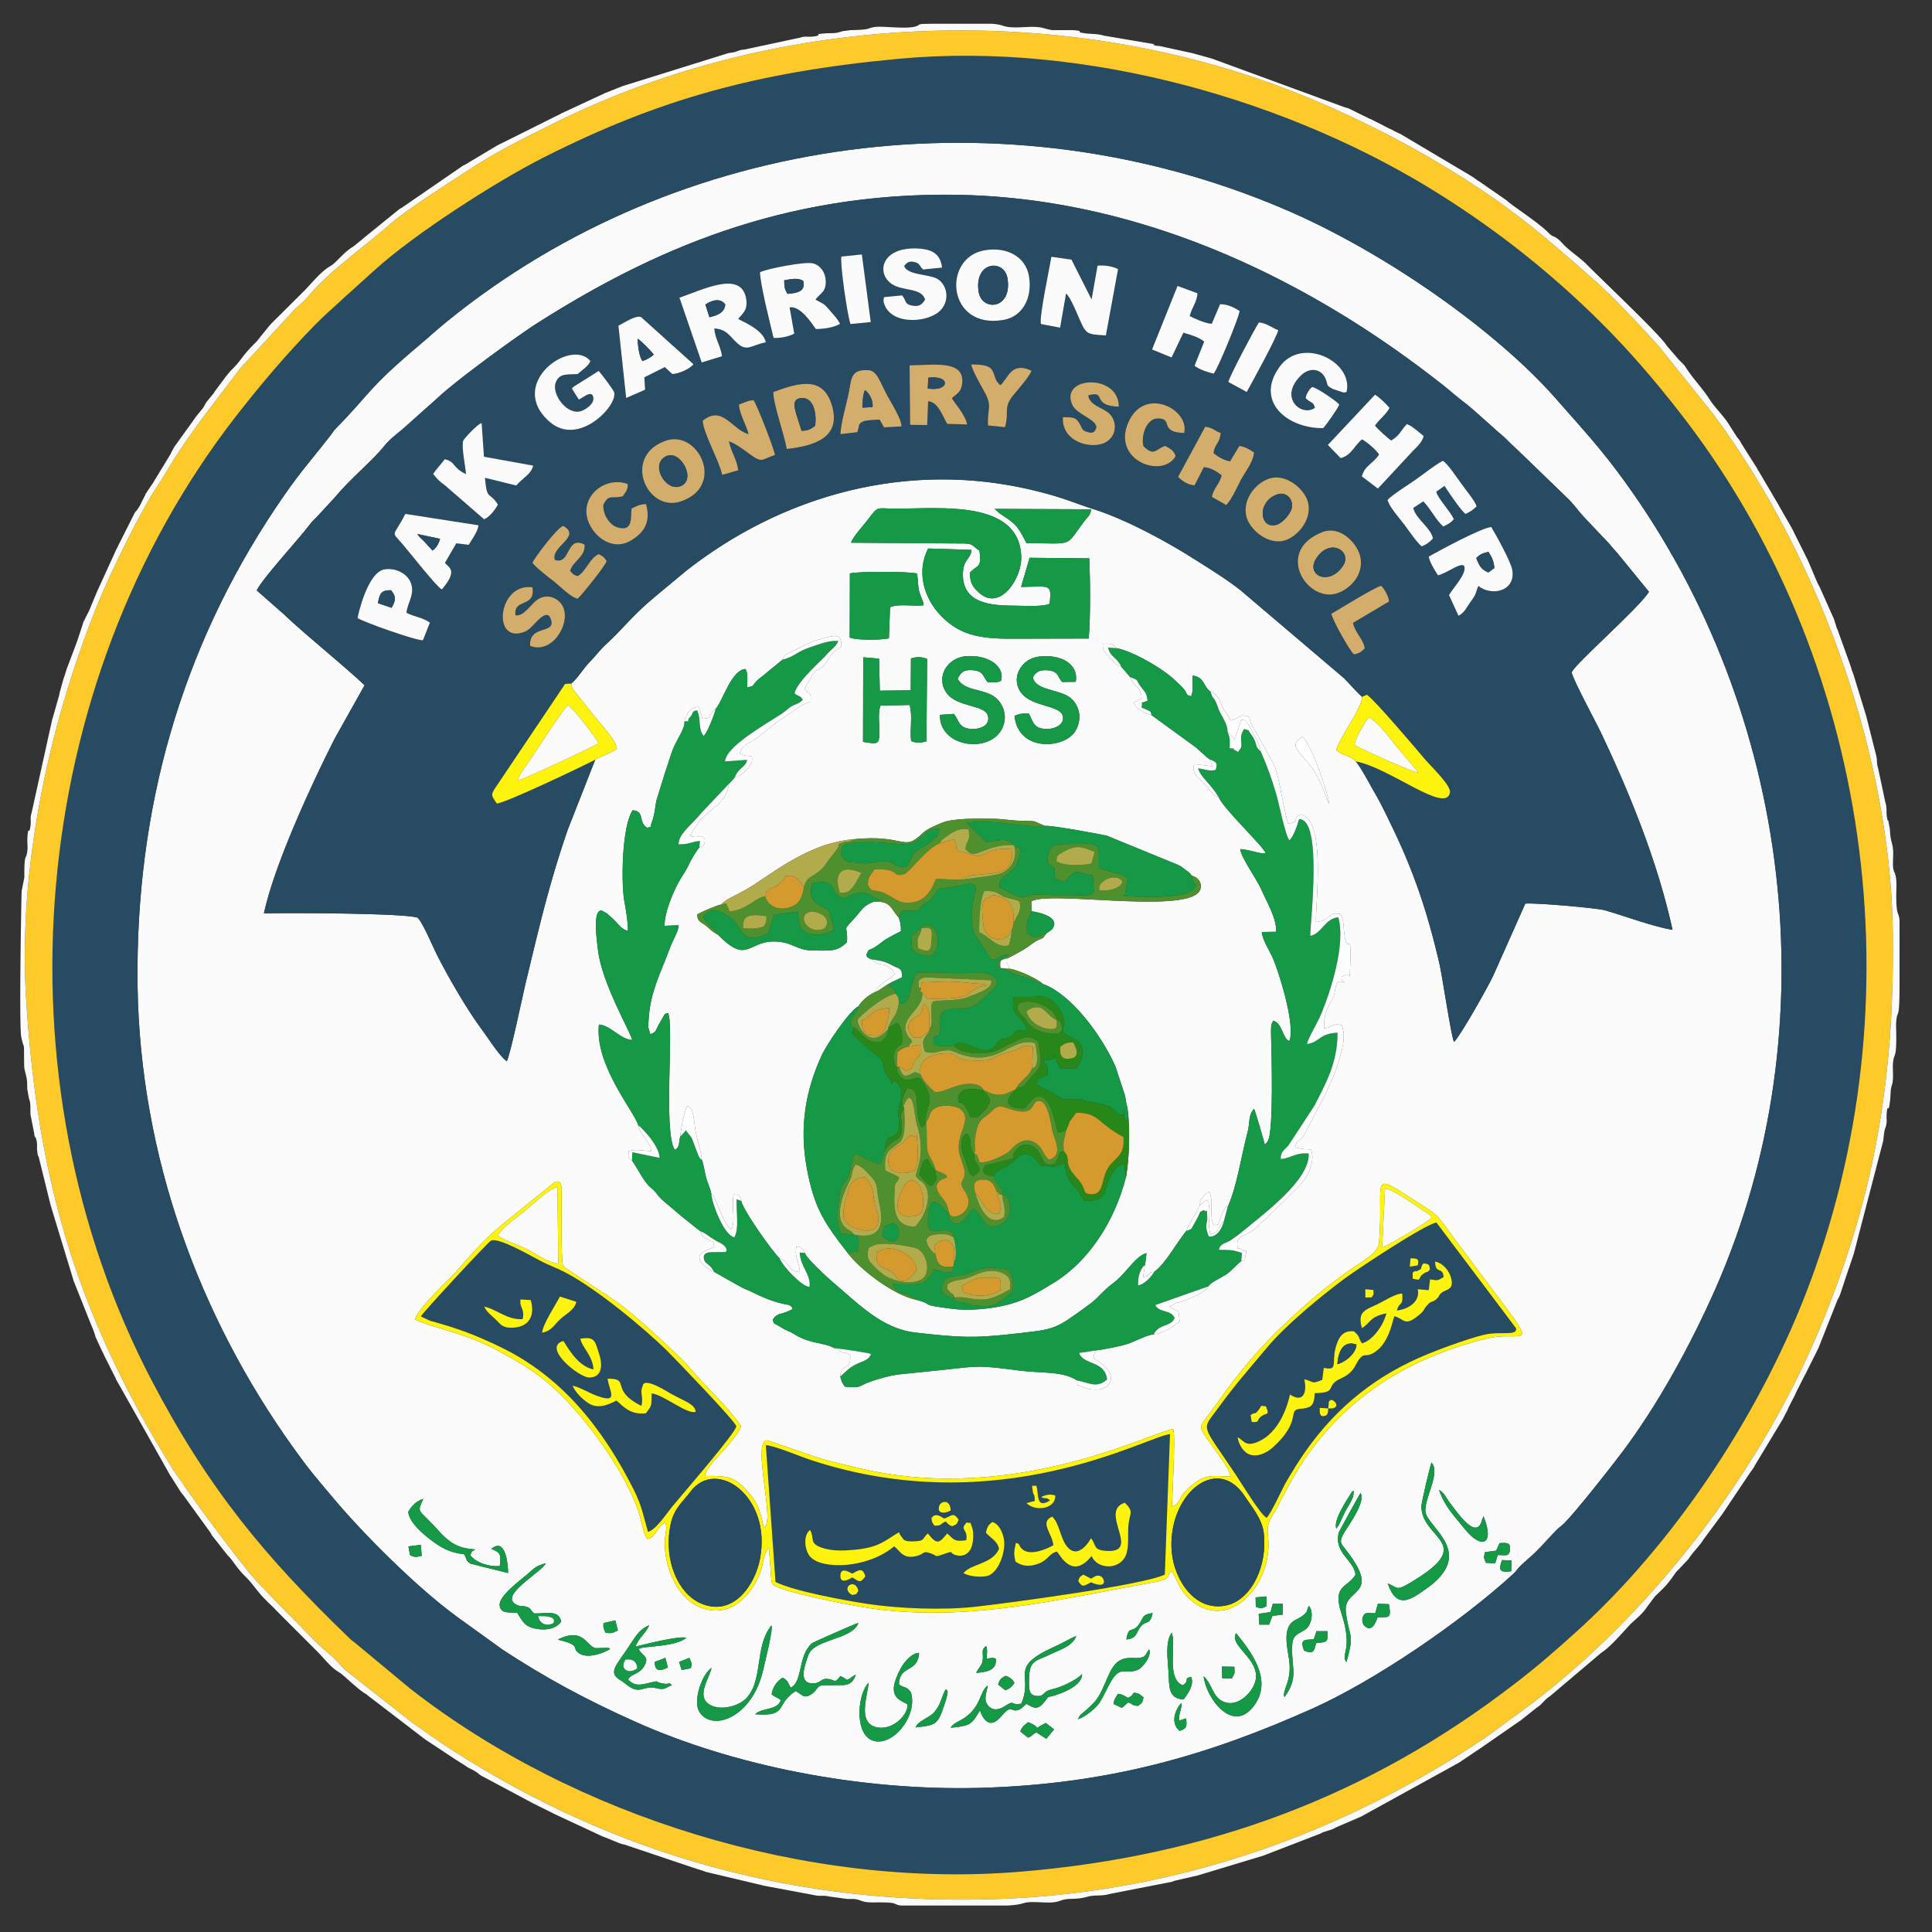
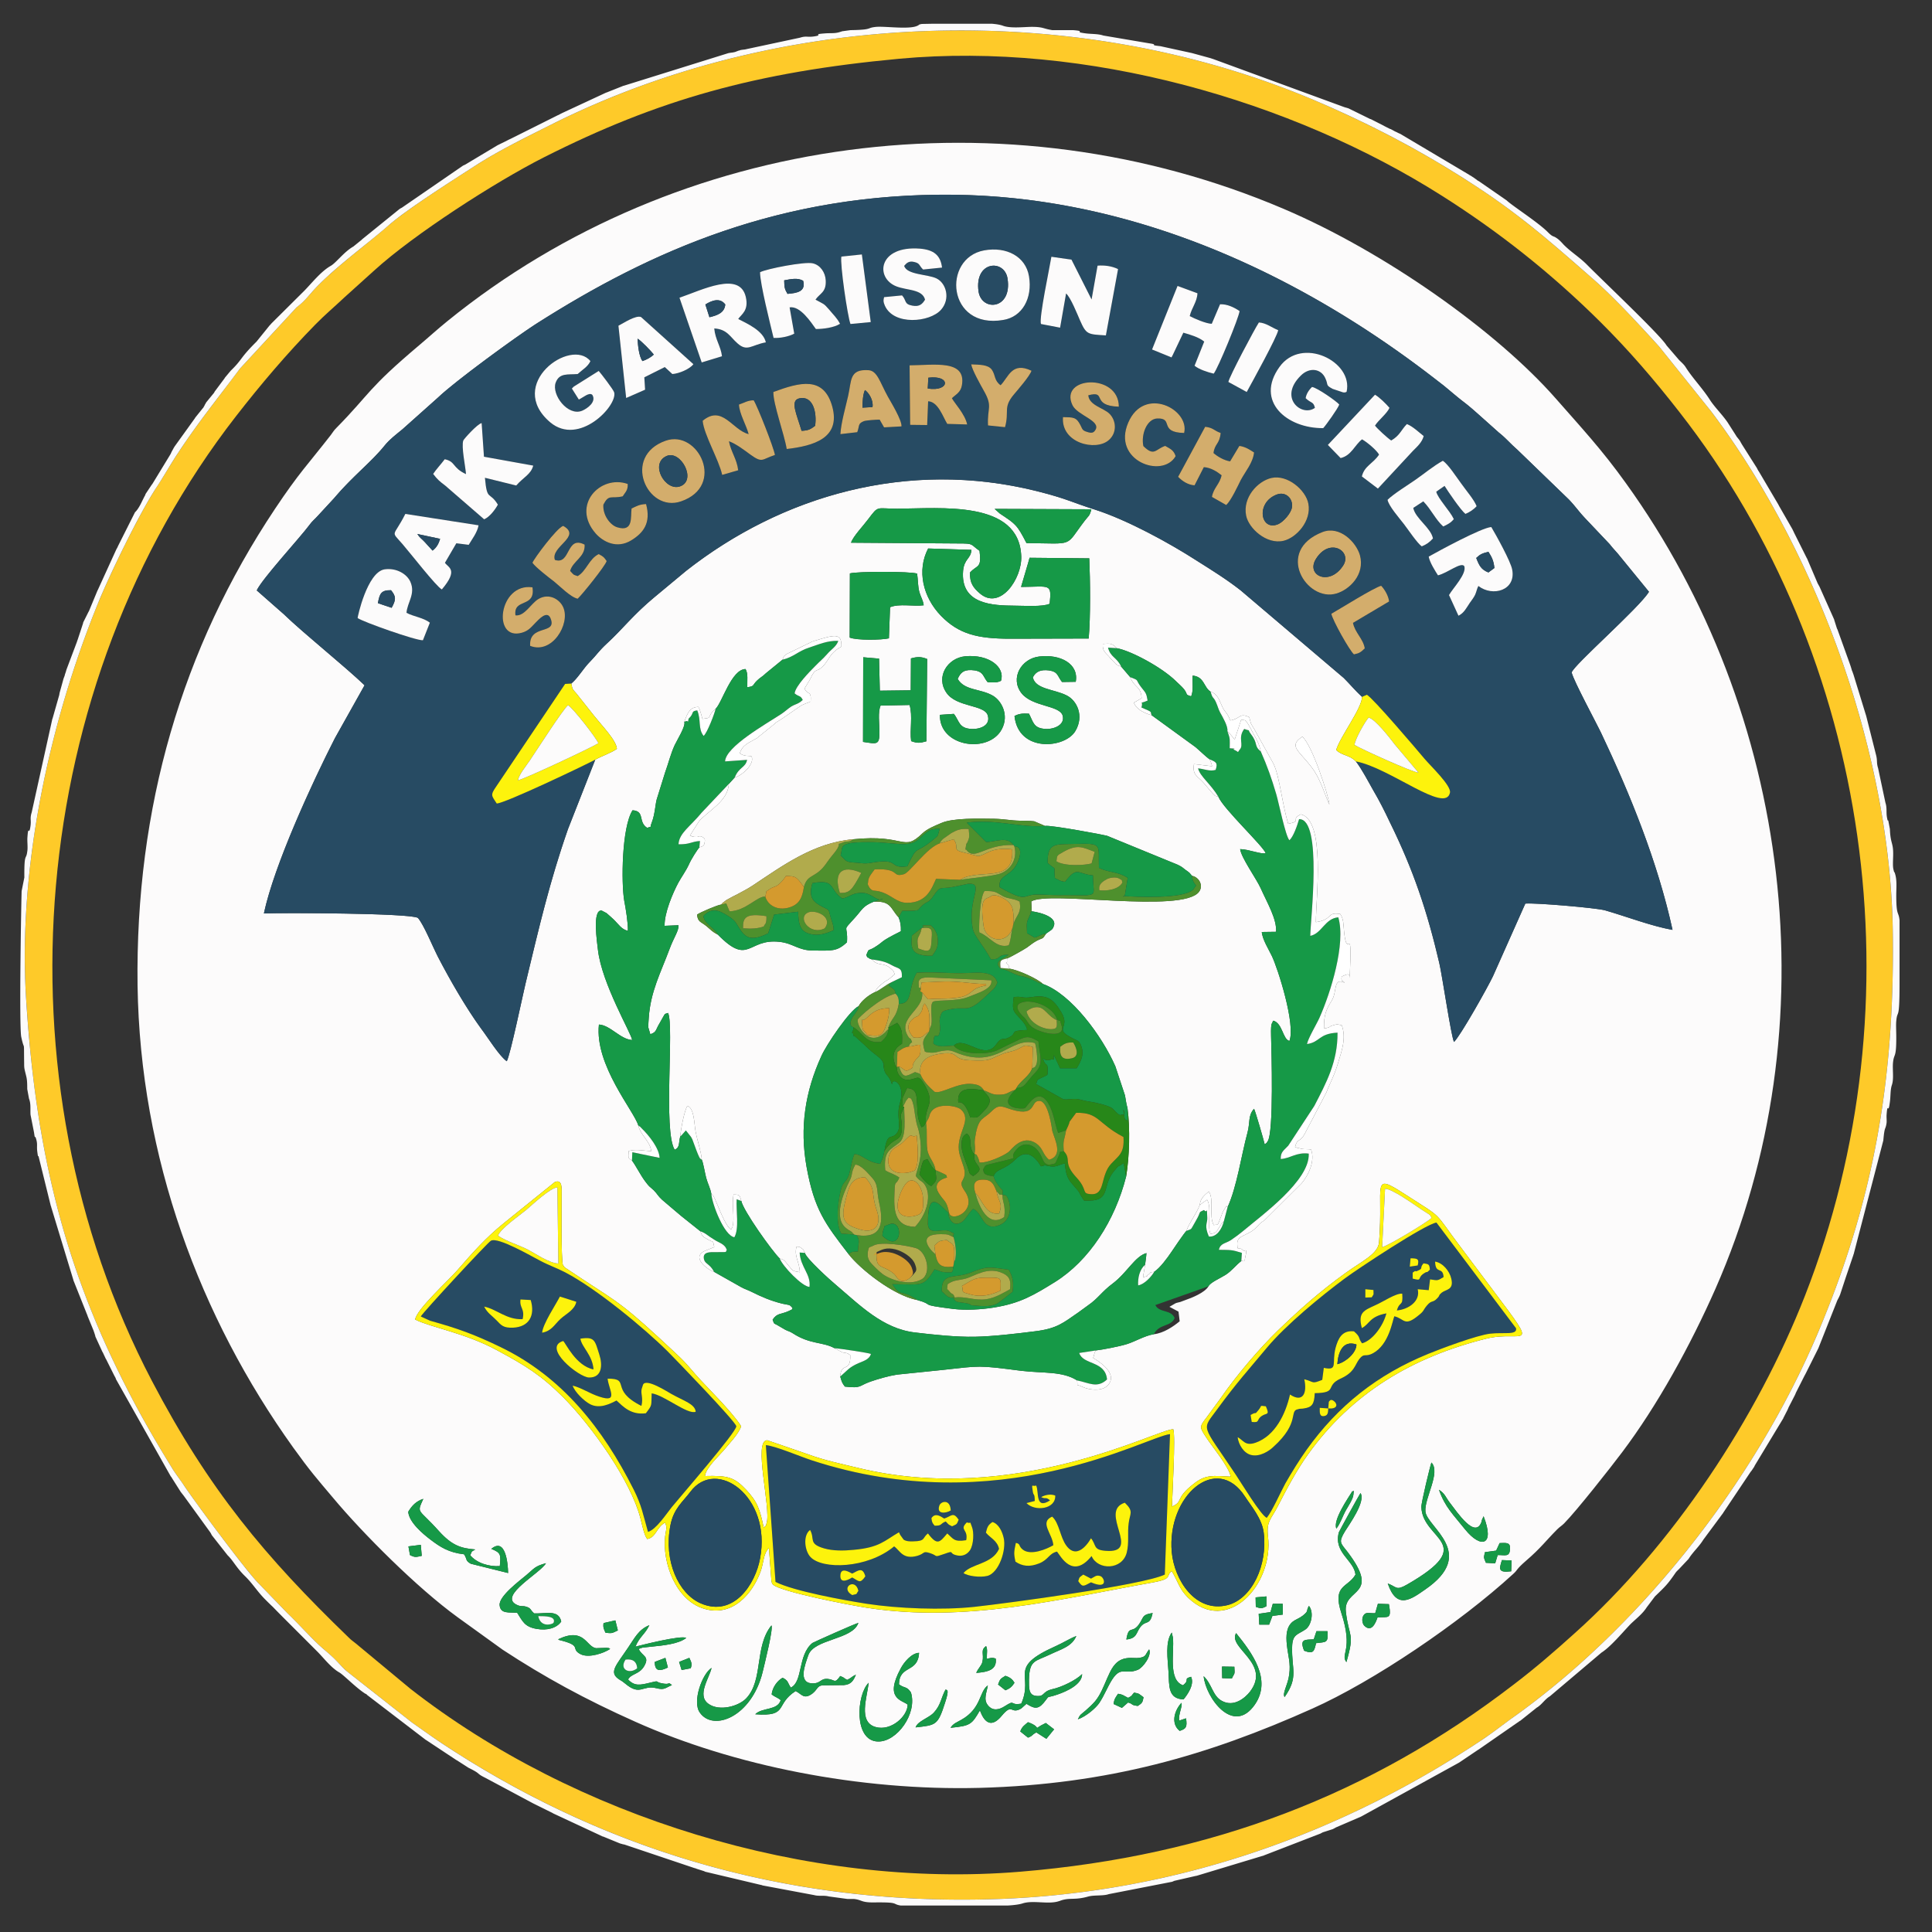
<svg xmlns="http://www.w3.org/2000/svg" xml:space="preserve" width="100" height="100" style="shape-rendering:geometricPrecision;text-rendering:geometricPrecision;image-rendering:optimizeQuality;fill-rule:evenodd;clip-rule:evenodd">
  <rect width="100%" height="100%" fill="#333333" stroke="none" />
  <defs>
    <style>.fil12,.fil3{fill:#169947}.fil1{fill:#274b63}.fil6{fill:#278719}.fil5{fill:#4e902d}.fil10{fill:#b1ab4c}.fil9{fill:#d3ad6c}.fil8{fill:#d49a2e}.fil0{fill:#fcfbfb}.fil11,.fil4{fill:#fdf30c}.fil2{fill:#feca29}.fil7{fill:#fff}</style>
  </defs>
  <g id="Layer_x0020_1">
    <path d="M52.81 89.62c.08-.25.24-.34.4-.48.85.31.08.45.92.04l.43.33-.4.49-.52-.33c-.28.15-.15.16-.43.27l-.4-.32zm8.22-.56.36-.12c.06.43.02.54-.33.65-.47-.37-.28-1.05.09-1.45.07.16-.16.57-.12.92zm-2.14-.76c-.41-.06-.18-.08-.5-.18l-.32.28-.43-.2c.03-.28.12-.36.23-.53.25.03.33.12.52.21.25-.13.14-.09.31-.27.29.05.24.06.49.24-.05.29-.09.31-.3.45zm-11.5 1.11c.11-.33.66-.47.94-.76.37-.4.37-.75.61-1.2.04.05.24-.11-.03.7-.37 1.16-.47 1.14-1.52 1.26zm13.26-4.91.06.26c.08.78-.26 2.19.52 2.47.39-.3-.02-.32.42-.44.2.42-.24.99-.39 1.17-.81-.03-.74-.69-.78-1.44-.04-.66-.18-1.54.17-2.02zm-8.61 2.99-.38-.3c.1-.29.13-.3.38-.45.25.08.37.19.47.36-.12.18-.2.28-.47.39zm11.72-.61-.5-.02-.01-.6.64.01c.03.45.01.3-.13.61zm-28.61-.86.53-.21c.08.19.17.3.07.54l-.47.09-.13-.42zm-1.26 0 .55-.21.13.5c-.4.19-.68.23-.68-.29zm16.64.57c.09-.23.28-.38.32-.58.09-.41-.12-.59.19-.81.09.18.03.37.04.66.18-.04.28-.08.46-.01.07.59-.42.69-1.01.74zm-4 .59c.31.23.39.08.62.42.34 1.1-.73 2.57-1.71 2.54-1.26-.03-1.11-2.42-.48-3.04-.07.74-.56 2.03.36 2.29.8.23 1.66-.56 1.66-1.16-.29-.24-1.22-.29-.36-1.87.17-.33.57-.8.95-.81-.05 1.06-1.02.61-1.04 1.63zm9.26 1.81c.13-.28.15-.23.42-.47.18-.16.31-.28.47-.46.28-.34.43-.74.63-1.2.19-.43.38-.86.85-1 .37-.1.58 0 .87-.06.31-.06.25-.18.45-.43.15.32-.33.96-.59 1.06-.66.27-.86-.22-1.33.51-.24.38-.38.77-.65 1.19-.17.26-.68.71-1.12.86zm12.33-3.94c-.1.42-.13.58-.62.39-.25-.63.06-.56.5-.59l.14-.42h.57c.05.63-.07.55-.59.62zm-39.23-.2c1.36-.65 1.44.38 1.96.46l.55-.02c.19.02.08 0 .18.06-.31.21-1.1.49-1.53.27-.54-.28.09-.42-.97-.7-.19-.05-.12-.02-.19-.07zm35.09-.32c.81 1 1.87 2.4.97 3.7-1.12 1.61-2.54-.36-2.65-1.47.43.4.46 1.01.93 1.27.63.36 1.22-.15 1.47-.47 1.12-1.47-1.17-2.26-.72-3.03zm-7.97 2.12c0 .53-.78.89-1.28 1.06-.67.23-.33-.03-.72.44-.31.36-.52.26-.88.04l-.27.24c-.57.34-.42-.33-1.02.39-.76.91-1.08-.22-1.12-.29-.42.72-.48.8-1.52.9.14-.23.35-.29.57-.42 1.04-.59.91-1.47 1.36-1.77-.06.37-.24.72 0 1.02.25.32.59.24.88.05.58-.37.22-.02.85-.13.67-1.52-.76-1.84 1.79-2.98.38-.17.74-.4 1.06-.52-.23.55-.79.68-1.37.96-.75.36-1.06.27-1.08 1.29 0 .43-.03.81.37.85.47.05.28-.22.84-.35.47-.1 1.22-.46 1.54-.78zm-19.18-.32c-.11.52-.78 1.42-.16 1.86.57.41 1.58.12 1.96-.29.89-.95.41-2.67 1.3-3.77.1.18-.35 1.97-.46 2.43-.57 2.3-2.55 3.09-3.25 2.08-.4-.57.13-2.01.61-2.31zm-5.59-2.32.61-.14.13.52c-.31.15-.3.16-.64.12-.07-.16-.14-.27-.1-.5zm1.65 1.22c.23-.06 2.38-.61 2.63-.45-.41.32-1.22.39-1.79.45l-.47.05c-.03.01-.05.02-.07.02l-.13.05c.17.39.6.36.27.91-.25.41-.67.37-.82.67.34.36.63.29 1.16.16.49-.12.22-.04.55.03.53.12.3-.11.56.1-.35.14-.37.27-.81.16-.72-.18-.82.42-1.6-.23-.21-.17-.1-.08-.3-.21-.59-.37-.19-.72.44-1.66.33-.48.54-.94 1.1-1.16-.23.48-.5.58-.72 1.11zm33.6 2.61c-.13-.21.17-.61.24-1.17.08-.59-.06-.96-.12-1.51-.06-.53-.02-.97.31-1.23.13-.1.34-.17.52-.31.33-.27.14-.22.31-.5.27.33.13 1.01-.18 1.22-.41.28-.68.24-.69.92-.03 1.16.34 1.54-.39 2.58zm-23-1.09c.31.13.09.06.36.2.26-.13.2-.15.45-.27-.12.31-.25.51-.62.54l-.95.01c-.46-.02-.37.18-.67.42-.46.35-.57.02-.88-.12-1.09.7-.34 1.33-2.09 1.2.37-.37 1.15-.18 1.32-.73-.16-.14-.3-.16-.47-.3.04-.38.32-.73.57-.86.3.15.25.25.42.51.64-.3.35-1.68 1.12-2.31.08-.05 2.23-1.01 2.38-1.04-.3.88-2.29.82-2.59 1.67-.18.51-.53 1.42.18 1.46.48.02.42-.26.82-.23.38.03.35.28.65-.15zm14.81-1.89c.12-.75.28-.31.62-.74.3-.39.14-.54.74-.63-.14.68-.34.34-.64.73-.22.29-.16.58-.72.64zm13-1.14c-.09.26-.3.8-.68.43-.1-.09-.15-.35-.06-.51.12-.23.29-.13.62-.14l.14-.49.57.02c.15.82-.03.64-.59.69zm-5.61.37h-.51l-.03-.56.61-.09.12-.43h.51l.01.56-.54.07-.17.45zm-.7-1.41.56-.05v.51c-.27.14-.31.11-.55.03l-.01-.49zm13.23-1.35c-.7.09-.62-.13-.48-.58l.5.02-.02.56zm-50.57 2.18c.63.02 1.26-.21 1.4.42-.23.34-.73.48-1.28.38-.63-.11-.72-.4-1-.83-.42-.04-.87.07-.91-.4-.04-.46 1.02-1.25 1.39-1.56.39-.32.41-.45 1.01-.61-.28.51-2.42 1.65-1.56 2.13.27.15.33.05.56.13.24.08.17.15.39.34zm-6.51-3.47.64-.08.05.57c-.29.06-.33.1-.61-.04l-.08-.45zm56.38.45-.13.43-.48-.03c-.13-.31-.11-.25-.05-.55l.58-.08.18-.39c.32-.01.55-.05.54.27-.01.48-.25.34-.64.35zm-7.83 5.54c-.33-.42.37-.61-.26-2.53-.49-1.49.34-1.31.73-2-.08-.75-1.15-1.13-.86-2.19.03-.08 1.07-1.97 1.12-2.03.28.44-.59 1.63-.81 1.99-.33.55-.23.59.11 1.02 1.81 2.36-.19 1.88-.06 3.12.16 1.4.48 1.06.03 2.62zM24.6 80.2c-.25.15-.15.07-.26.3.33.4.97.6 1.53.56.06-.61.05-.69-.44-.89.73-.61.86.73.87 1.25l-1.93-.48c-.3-.17-.17-.21-.35-.49-.8-.09-1.24-.38-1.74-.76-.37-.28-1.11-.89-1.15-1.44.19-.32.41-.55.78-.67-.35.79-.27.46.81 1.67.67.74 1.13.89 1.88.95zm44.57-1.08c-.19-.44.61-1.58.83-1.94.05.08.1-.2.05.2-.02.21-.29.62-.38.78-.17.3-.3.71-.5.96zm5.31-2.01c.32.2.35.4.57.68.38.49 1.32 1.91 1.64.96 0-.02.01-.05.01-.07l.09-.2c.6 1.53-.14 1.69-.95.69-.62-.78-1.04-1.15-1.36-2.06zm-2.65 4.85c.48.18.42.39 1.01.05 3.74-2.15.77-2.28.73-4.01-.01-.22.46-2.15.52-2.3.5.5-.38 1.87-.31 2.54.08.81 2.71 2.16-.01 4.03-.72.5-1.47 1.08-1.94-.31zm-42.7-16.5c.15.21.02.08.28.26 2.35 1.58 2.52 1.51 4.72 3.54.39.37.73.67 1.12 1.05.39.38.66.75 1.03 1.14l1.06 1.12c.32.36.75.82 1.02 1.25-.11.38-.65.94-.92 1.27-.28.32-.91.9-.95 1.31 1.18-.03 1.51.05 2.14.72.58.62.7 1 .9 1.95.2-.21.06.04.15-.24.24-.74-.72-4.33.04-4.28l2.09.72c.87.32 1.66.48 2.57.7 8.19 2.01 15.6-2.04 16.35-1.99.12.37-.05 3.32-.07 4 .62-.27.12-.4 1.13-1.18.6-.48.98-.42 1.91-.37-.08-.51-.99-1.59-1.28-2.05-.33-.51-.35-.52.03-1.01.25-.34.48-.65.71-.97.82-1.19 2.02-2.6 2.98-3.53 1.13-1.09 2.12-1.98 3.52-2.99.85-.61 1.67-.98 1.72-1.58.24-3-.46-3.65 1.35-2.48 2.08 1.34 1.38.76 2.94 2.82.57.75 1.08 1.45 1.65 2.2 2.44 3.24 1.48 1.98-.4 2.45-3.82.95-6.95 2.82-9.22 5.99-.56.78-1.08 1.74-1.57 2.7-.32.63-.59.75-.5 1.53.31 2.53-2.13 5.15-4.15 3.17-.45-.45-.5-.81-.83-1.36-.33.23.09.39-.94.58-4.87.87-9.7 2.11-14.83 1.32-.9-.14-4.44-.82-4.87-1.2-.08-.12 0 .1-.08-.18l-.13-1.72c-.31.33-.25.72-.44 1.24-.41 1.12-1.45 2.37-2.94 1.9-1.43-.44-2.15-2.36-1.99-3.76.04-.32.12-.44-.01-.69-.46.26-.45.76-.92.85-.16-.2-.27-.76-.35-1.07-.5-1.94-2.5-4.76-4-6.27-1.14-1.14-1.95-1.64-3.42-2.43-1.63-.89-3.42-1.18-4.24-1.59.06-.52 1.75-2.05 2.18-2.55.78-.9 1.49-1.7 2.41-2.44l2.64-2.13c.4-.15.35.33.35.69 0 .74-.03 3.18.06 3.59zM53.4 47.17c.06 0 1.34.19 1.15.75-.08.22-.1.18-.4.4-.22.33-.13.19-.5.38-.2.11-.32.22-.49.34-.13.09-.9.53-1.02.56-.06.22.04.15-.07.24.28.29.05.01.18.3.42.05 1.46.52 1.73.79 1.47.52 3.06 2.69 3.75 4.26l.5 1.51c.06.32.05.37.13.66.14 1.06.1 2.52-.07 3.53-.58 2.29-1.91 4.36-3.69 5.47-1.07.66-1.78 1.1-3.17 1.32-.63.1-1.43.15-2.1.07-1.89-.24-.88-.19-1.85-.46-1.23-.23-2.96-1.6-3.56-2.38-1.22-1.58-1.77-2.3-2.17-4.5-.37-2.06-.07-3.92.76-5.74.26-.6 1.48-2.39 1.93-2.59.15-.28.51-.57.85-.73.12-.26.22-.31.47-.51.13-.1.1-.06.25-.16l.3-.25c-.07-.19-.05-.16-.18-.28-.4-.38-.66-.1-1-.49-.02-.01-.11-.03-.13-.05-.15-.12-.07.03-.16-.18.16-.37.05-.18.4-.38.59-.36.19-.25 1.39-.85.01-.3-.03-.51-.12-.72-.43-.46-.37-.85-1.28-.81-.58.23-.59.4-.97.82-.72.8-.36.3-.42 1.28-.53.5-.81.43-1.74.43-.79 0-1.03-.37-1.75-.45-1.66-.19-1.57 1.28-3.19-.37-.31-.16-.36-.25-.59-.44-.31-.25-.45-.21-.49-.6.14-.11 1.08-.51 1.25-.52.13-.16.02-.04.16-.15.09-.08.1-.08.21-.14.17-.1.28-.15.44-.23.29-.16.54-.28.81-.46 1.54-1.02 3.15-2.22 5.21-2.4 2.74-.28 2.56.69 3.59-.31.24-.23.64-.39.97-.53.61-.27 1.94-.23 2.74-.22.52.01.84.09 1.33.1.24.01.5 0 .74.03l.56.24c.28-.06 3.14.48 3.21.51l3.66 1.5c.24.12.23.13.41.27.01 0 .18.13.19.14l.07.08c.01 0 .02.03.03.04.01 0 .02.02.03.04.38.07.61.51.37.83-.86 1.14-7.84-.08-8.68.5l.02.51zm15.41-5.53c-.13-.19-.41-1.25-.9-1.9-.67-.89-1.25-1.12-.5-1.61.52.46 1.35 3.04 1.4 3.51zm-24.13-7.62.82.07.04 1.66 1.6-.02.01-1.65c.31-.09.53-.1.84.03l-.04 4.26c-.33.09-.46.11-.79-.01-.08-.6.09-1.29-.08-1.87l-1.5.03c-.15.33-.06.95-.06 1.39 0 .66-.13.6-.85.49l.01-4.38zm8.58 2.92c.23.44.23.76.87.79.46.02 1.01-.23.87-.7-.17-.53-1.55-.44-2.12-1.14-.62-.78-.02-1.81.92-1.91 1.09-.13 2.05.38 1.88 1.31l-.71.01c-.25-.31-.19-.53-.68-.6-.42-.05-.67.05-.83.36.13.62 1.11.61 1.74.93.54.26.93 1.06.46 1.85-.54.91-2.95 1.12-3.15-.78.23-.12.41-.14.75-.12zm-3.89.01c.29.35.24.75.92.78.49.02 1-.21.83-.72-.19-.54-1.61-.4-2.13-1.15-.58-.83.06-1.8.96-1.89 1.25-.12 2.09.57 1.86 1.27-.23.11-.38.08-.69.07-.25-.3-.2-.53-.67-.61-.49-.07-.72.06-.88.44.36.62 1.19.49 1.84.88.5.31.86 1.13.36 1.86-.79 1.12-3.16.72-3.12-.88l.72-.05zm-11.34 3.29-.31.34c-.03.89-1.11 1.42-1.54 1.93l-.47.74c.02.01.06 0 .07.02.02.03.06.03.08.03.14.02-.03.02.21.02.11 0 .12-.09.3.01.08.04.13.09.11.23-.04.28-.11.22-.28.3-.09.09-.43.62-.54.88-.15.33-.38.64-.55.95-.28.52-.73 1.57-.71 2.23l.72-.03c.01.32-.23.59-.48 1.27-.43 1.16-.97 2.16-1.06 3.52-.01.12-.03.4-.02.51l.1.34c.33-.1.27-.23.47-.55.34-.58.21-.47.45-.55.32.68-.26 6.1.34 7.08.29-.12.2-.39.29-.69.03-.37.21-1.34.37-1.58.36.12.35.94.42 1.31.1.53.27.96.33 1.49.07.15.16.69.22.92.08.3.22.55.27.84.12.13.05-.01.18.25.17.36.53 1.4.84 1.59l.07-.12c.14-.46-.05-1.15.06-1.69.35 0 .31.05.4.33.09.49 1.6 2.61 1.99 2.98.24.08.2.05.45.36.25.29.18.28.59.35-.02-.57-.31-.81-.17-1.33.19.05.07-.05.23.07.19.14.07.02.2.26.07.29 1.3 1.4 1.59 1.64 1.24 1.05 2.44 2.29 4.12 2.48.92.11 2.14.24 3.09.22.95-.02 2.14-.16 3.09-.28 1.18-.14 1.49-.45 2.28-.99.16-.12.31-.23.48-.35.54-.37.71-.71 1.29-1.14.74-.56 1.15-1.41 1.74-1.57-.01.21-.06.47-.07.6l-.11.65c.35-.08.15-.05.26-.12.25-.18-.03-.1.32-.16.31-.21.67-.7.9-1.04.04-.07.69-1.02.77-1.08.14-.42.5-.85.69-1.34.03-.36.27-.53.47-.7.28.43-.01 1.26.25 1.74.26-.06.16.12.4-.49.03-.08.06-.18.13-.29.2-.34.11-.16.19-.15.48-1.04.71-2.68 1.03-3.86.14-.51.02-.89.34-1.23.07.13.51 1.65.55 1.84.16-.13.03.02.15-.15.33-.44.2-4.69.18-5.48-.02-.76.07-.59.08-.71.01-.04.02-.04.04-.06.48.14.48.96.83 1.05.33-.85-.6-3.76-.91-4.4-.15-.32-.49-.85-.52-1.24l.74-.01c.04-.66-.44-1.46-.8-2.26-.22-.49-1.01-1.58-1.06-2.02.45.01 1.09.28 1.32.21-.11-.35-2.2-2.31-2.44-2.91-.23-.11-.08.04-.32-.2l-.46-.54c-.31-.35-.58-.38-.49-.96l.94.11c-.05-.19-.06-.21-.13-.36-.16-.1-.46-.4-.73-.63l-2.27-1.65c-.39-.11-.8-.31-.92-.65l.4-.23c-.03-.64-.37-.52-.59-1.09l-.47-.55c-.24-.09-.1-.01-.28-.14l-.12-.13c-.11-.1-.15-.15-.24-.26-.18-.19-.33-.28-.31-.64.38-.03.48-.04.72.22.71.12 2.33.98 3.07 1.71.15.15.29.26.42.42.21.28.03.26.36.36.13-.24.06-.74.08-1.07.61.05.57.61.93.83.33.11.43.38.56.68.19.45.26.31.46.81.56-.1.45-.41.98-.17.12.44.04.25.25.6l1.01 1.82c.32.67.46 2.18.76 3.1.75-.15.08-.22.65-.49 1.29.3.78 4.31.78 5.58.91-.13.53-.54 1.26-.42.18.26.16.52.2.93.17 1.58.43-.76.29 2.38.01-.31-.19-.16-.41-.08-.06.25.05.19.15.33-.61-.3-.38.46-.67.92-.3.48-.41.75-.4 1.45.43-.09.22-.1.44-.16.28-.08.2-.07.48-.01.24.66 0 1.31-.18 1.91-.21.72-.5 1.22-.61 1.55l-1.12 2.14c-.27.51-.38.2-.51.7.03.01.06 0 .07.03l.31.07c.13.02.28 0 .45.03.23.61-.17 1.38-.49 1.75l-1.92 1.91c-.26.18-.16.09-.37.32-.49.53-1.05.41-1.04.9.01.48.09.06.34.38.01.01.21-.22.08.28-.09.38.08.12-.21.23-.29.22-.49.51-.82.72-.29.18-.8.4-.88.59-.19.33-.87.6-1.22.72l-.24.09c-.1.03-.16.03-.25.07l-.31.18.47.25.06.5c-.33.27-.82.61-1.34.67-.46.07-.97.38-1.39.51-.38.12-1.26.29-1.62.33-.11.23-.04.15-.13.39.32.18 1.09.7.89 1.21-.23.59-1.1.45-1.45.28-.38-.19-.21.06-.27-.33-.77-.49-1.76-.36-2.91-.5-2.25-.29-2.07-.26-4.07-.04l-2.34.24c-.45.07-.96.22-1.37.36-.63.22-.45.36-1.33.26-.14-.19-.15-.21-.24-.52.04-.78.55-.16.52-1.11-.22-.15-.14-.08-.4-.14l-.42-.22c-.6-.33-1.26-.19-2.14-.76-.19-.12-.19-.09-.4-.19-.04-.02-.31-.18-.36-.21-.26-.16-.19-.03-.3-.31.23-.36.44-.27.83-.45.29-.14.1-.03.21-.14-.17-.23-.19-.16-.53-.24-.61-.15-1.09-.36-1.61-.62-.18-.09-.35-.14-.53-.24l-1.4-.79c-.3-.09-1.25-.76-.44-1.1l.45-.18c-.08-.38-.01-.22-.32-.39-.3-.17-.29-.15-.4-.43l-.99-.79c-.35-.3-.62-.52-.99-.84-.23-.21-.24-.3-.43-.49-.26-.24-.21-.15-.45-.47-.26-.35-.48-.81-.68-1.07-.19-.15-.2-.08-.17-.49.36-.12.79-.01 1.17 0-.07-.53-.53-.78-.67-1.32-.2-.73-2.27-3.12-2.04-5.23.59.03 1.11.77 1.72.8-.04-.34-1.57-2.91-1.77-4.66-.04-.37-.31-2.1.19-2.04l.25.13c.12.1.26.23.36.32.28.27.41.52.75.6.01-.41-.11-1.15-.19-1.56-.16-.93-.13-3.8.43-4.68.66.04.27.61.76.91.29-.12.09.09.24-.29.16-.42.18-.93.25-1.18l.43-1.38c.18-.5.29-.97.5-1.43.12-.26.58-.98.5-1.21.16-.43.27-.76.73-.77.1.17.15.44.21.62.49-.07.25-.02.51-.37l.17-.15c.34-.33.82-2.05 1.55-2.06.14.24.08.58.09.94.39-.05.25-.1.5-.34.17-.17.28-.2.46-.38l.87-.71c.1-.26.01-.1.17-.27l1.38-.67c1.14-.35 1.51-.47 1.49.27-.66.36-.63.72-.99 1.05-.32.3-.34 0-.63.64l-.29.48c.17.36.36.07.32.67-.16.08-.36.12-.54.24l-.94.65c-.22.15-.24.12-.44.31l-.87.7c-.4.24-.73.32-.88.78.25.18.46.11.61.16.18.4-.51 1.01-.87 1.09zm5.96-10.56c.38-.11 3.13-.11 3.48.01.05.33.03.63.12.97.08.26.2.44.22.67-.53.07-1.27-.1-1.74.1l-.06 1.61c-.39.09-1.67.11-2.03-.04l.01-3.32zm8.3 3.38c-1.7 0-2.66-.24-3.58-1.18-.95-.98-1.26-2.36-.67-3.49l2.24.07c-.02.46-.37.45-.43 1.08-.15 1.75 1.53 1.8 2.69 1.81.46 0 1.43.07 1.79-.1.11-1.08.02-.88-1.48-.87 0-.01.44-1.48.44-1.51l3.09.03c.05 1.1.07 3.04-.03 4.15l-4.06.01zm-8.24-4.97c.1-.32.63-.87.89-1.22.55-.73.4-.54 1.5-.54 2.24-.01 6.32-.46 6.42 2.47.04 1.16-1.1 2.82-2.15 1.91-.32-.28-.53-.53-.5-1.08.37-.41.61-.19.49-1.12-.5-.35-.28-.38-1.08-.38l-5.57-.04zm9.08.02c-.49-.95-.55-.98-1.38-1.53l-.27-.24 5.01.02c-.1.38-.14.32-.35.6-1.05 1.37-.47 1.17-3.01 1.15zm-23.56 7.27c.06.33.08.3.26.51l.92 1.16c.43.54 1.15 1.27 1.18 1.71-.27.2-.76.36-1.12.56l-1.41 3.59c-.96 2.75-1.5 5.1-2.18 7.92-.17.7-.8 3.75-.99 4.1-.4-.29-.95-1.19-1.32-1.68-.78-1.07-1.63-2.54-2.26-3.76-.26-.51-.72-1.64-1.02-1.98-.45-.25-7.05-.27-7.97-.23.53-2.5 2.49-6.75 3.68-9.08l1.53-2.73c-1.01-.97-3.18-2.71-4.17-3.67l-1.41-1.24c.25-.57 2.23-2.72 2.72-3.38.17-.23.25-.27.44-.48l.84-.91c.98-1.16 1.91-1.85 2.62-2.73.26-.32.58-.56.92-.84l1.85-1.65c.89-.85 3.99-3.11 5.06-3.8 5.96-3.8 12.72-6.79 21.63-6.69 8.38.1 15.69 3.32 21.28 6.95 1.48.96 2.8 1.93 4.09 2.94.32.26.6.51.96.79.31.23.65.53.95.8l.93.83c.37.29.6.58.95.88l2.68 2.59c.31.32.54.66.85.98l1.26 1.33c.16.21.25.29.42.49l1.61 1.97c-.48.81-3.95 3.84-4 4.18.1.43 1.23 2.52 1.51 3.1 1.51 3.18 2.94 6.7 3.71 10.22-1.08-.19-2.41-.7-3.49-1.01-.46-.13-3.64-.4-4.13-.35l-1.67 3.75c-.29.61-1.68 3.08-2.02 3.41-.15-.29-.6-3.37-.76-4.07-.63-2.71-1.35-4.84-2.56-7.3-.26-.55-.53-1.09-.83-1.6-.26-.46-.64-1.18-.93-1.55-.34-.35-.72-.29-1.02-.59.21-.7 1.33-2.15 1.34-2.75-.35-.32-.61-.64-.95-.98l-5.33-4.53c-.74-.58-1.47-1.03-2.34-1.58-1.34-.86-3.53-2.07-5.23-2.61-1.25-.4-1.44-.56-2.99-.95-6.7-1.67-13.21.25-18.15 4.13l-1.6 1.33c-1.16.96-1.68 1.68-2.5 2.43-.44.41-.5.56-.92.99-.29.3-.6.82-.92 1.08zM7.12 51.01c.13 8.9 3.23 17.18 8.06 23.92.87 1.21 1.21 1.59 2.07 2.61 1.54 1.84 4.33 4.64 6.44 6.17l2.33 1.68c2.15 1.41 4.27 2.57 6.87 3.73 5.07 2.27 11.59 3.58 17.81 3.42 6.68-.18 11.84-1.69 17.22-4.1 3.18-1.42 7.64-4.44 10.4-6.97.26-.23.12-.21.66-.68.77-.66 1.04-1.05 1.62-1.63.14-.14.23-.18.36-.31.65-.66 2.39-2.87 3-3.68 1.83-2.43 3.53-5.52 4.83-8.46 6-13.63 3.9-29.86-4.64-41.71-1.24-1.73-2.27-2.83-3.63-4.38-3.05-3.47-8.82-7.57-14.08-9.81-14.36-6.12-31.28-3.93-43.28 5.81-.52.42-.93.8-1.44 1.23-2.74 2.31-2.53 2.49-4.31 4.3-.15.15-.16.2-.29.37-1.2 1.54-1.64 1.95-2.88 3.81C9.42 33.55 7 41.81 7.12 51.01z" class="fil0" />
-     <path d="M7.12 51.01c-.12-9.2 2.3-17.46 7.12-24.68 1.24-1.86 1.68-2.27 2.88-3.81.13-.17.14-.22.29-.37 1.78-1.81 1.57-1.99 4.31-4.3.51-.43.92-.81 1.44-1.23 12-9.74 28.92-11.93 43.28-5.81 5.26 2.24 11.03 6.34 14.08 9.81 1.36 1.55 2.39 2.65 3.63 4.38 8.54 11.85 10.64 28.08 4.64 41.71-1.3 2.94-3 6.03-4.83 8.46-.61.81-2.35 3.02-3 3.68-.13.13-.22.17-.36.31-.58.58-.85.97-1.62 1.63-.54.47-.4.45-.66.68-2.76 2.53-7.22 5.55-10.4 6.97-5.38 2.41-10.54 3.92-17.22 4.1-6.22.16-12.74-1.15-17.81-3.42-2.6-1.16-4.72-2.32-6.87-3.73l-2.33-1.68c-2.11-1.53-4.9-4.33-6.44-6.17-.86-1.02-1.2-1.4-2.07-2.61-4.83-6.74-7.93-15.02-8.06-23.92zM46.55 3.04c-7.43.69-12.5 2.12-18.41 5.11-2.51 1.27-6.73 3.99-8.77 5.85l-1.54 1.39c-.53.5-.99.88-1.51 1.41-1.46 1.49-2.82 3.09-4.11 4.75C1.4 35.46-.37 55.75 7.86 71.47c2.95 5.63 5.85 9.1 10.19 13.29.14.14.21.18.36.3l2.83 2.35c8.47 6.61 20.52 10.38 31.56 9.47 9.92-.82 18.15-4.01 25.51-9.66 1.16-.88 2.17-1.76 3.18-2.67 5.11-4.57 9.46-11.17 11.93-17.47 5.96-15.22 3.44-33.05-6.5-45.76-1.31-1.68-2.62-3.2-4.1-4.67-2.49-2.47-5.2-4.63-8.19-6.52-7.79-4.94-18.41-7.98-28.08-7.09z" class="fil1" />
    <path d="M68.91 31.77c.42-.24 2.23-1.37 2.58-1.45.17.18.37.5.41.81l-1.87 1.11c.1.51.53.82.61 1.32-.21.2-.27.25-.56.31-.23-.2-1.1-1.75-1.17-2.1zm-50.4.22c-.01-.03.49-2.37 1.39-2.52.62-.09 1.16.24 1.34.64.28.63-.16 1.07-.2 1.61.38.2.88.25 1.21.51l-.36.91c-.36.02-3.1-.95-3.38-1.15zm8.93 1.44c-.07-1.16 1.43-.54 1.05-1.44-.18-.41-.61.08-.76.23-.22.22-.36.43-.72.53-1.56.44-1.19-2.6.55-2.35.17 1.09-1 .54-.88 1.45.47.06.8-.61 1.18-.84.56-.34 1.13.02 1.3.44.36.85-.58 2.43-1.72 1.98zm41.01-5.89c.9-.35 1.75.53 1.94 1.2.27 1-.54 1.78-1.22 1.98-1.54.46-3.21-2.21-.72-3.18zm5.5 1.27c.53-.3 2.76-1.51 3.24-1.53.24.4 1.01 1.79 1.08 2.2.21 1.07-1 1.43-1.75.85-.08.15-.09.28-.17.46-.08.16-.18.28-.27.41-.18.26-.29.52-.59.67L75 30.8c.21-.37.93-1.1.79-1.5-.18-.22-.85.35-1.36.48-.13-.2-.44-.69-.48-.97zm-46.39.32c.06-.19 1.26-1.81 1.59-1.91.99.55-.67 1.07-.43 1.76.83.28.57-1.29 1.54-.79.04.65-.6.83-.75 1.36.2.21.12.18.39.27.45-.26.59-.9 1.09-1.14.26.14.27.16.41.36-.07.25-1.27 1.74-1.5 1.95-.37-.08-.92-.65-1.22-.89-.28-.21-.97-.75-1.12-.97zm-4.69 1.38c-.28-.14-1.64-1.89-2.03-2.34-.64-.74-.49-.32.14-1.57l3.79.59c-.06.37-.36.75-.51 1.01l-.64-.08-.59 1.01c.18.26.71.35-.16 1.38zm42.94-5.77c.83-.19 1.78.63 1.91 1.33.17.9-.62 1.76-1.28 1.92-.89.21-1.81-.65-1.94-1.3-.19-.94.6-1.79 1.31-1.95zm-32.37 1.35c.27.99-.15 1.5-.77 1.88-.74.45-1.45.08-1.84-.36-1.28-1.47.25-3.06 1.66-2.56.02.33-.13.43-.26.64-.61.14-.71-.13-1 .43-.04.55.36 1.06.71 1.17.86.27.69-.54.75-.97.28-.13.39-.21.75-.23zm38.38-.22c.29-.29 1.04-.76 1.42-1.02.49-.34.95-.73 1.44-1 .28.18.7.84.94 1.16.25.36.68.85.81 1.19-.16.18-.38.32-.58.4-.24-.19-.9-1.16-1.08-1.45l-.43.3c.08.35.71.99.91 1.42-.17.2-.31.27-.55.38-.4-.36-.62-.88-1.03-1.3l-.52.34c.11.55.91 1.02 1.02 1.58-.19.21-.34.31-.58.41-.23-.16-.7-.86-.92-1.15-.24-.31-.8-.95-.85-1.26zm-37.36-3.06c1.68-.59 3.12 2.34.79 3.14-1.76.61-3.08-2.34-.79-3.14zm-10.34 1.73c-.03-.41-.25-1.42-.14-1.74.03-.08.74-.87.95-.9l.12 1.74 2.55.46c-.12.46-.51.6-.88 1.03l-1.62-.4c.11 1.24.23.67.67 1.39-.14.26-.43.64-.71.76l-2.02-1.75c-.28-.21-.4-.31-.62-.6.15-.23.42-.52.6-.76.57.12.38.44 1.1.77zm38.26-2.45c.43.05.45.2.8.32-.05.58-.31.55-.37 1.04.22.19.55.38.86.43l.48-.8c.34.05.55.21.76.34-.06.54-.45.98-.69 1.43-.16.32-.49 1.04-.75 1.29l-.74-.42c.08-.47.4-.65.5-1.12-.21-.17-.55-.4-.92-.42l-.48.94c-.33-.02-.63-.21-.85-.44l1.4-2.59zm-1.53 1.52c-.68 1.19-3.31.23-2.45-1.74.82-1.91 3.19-.69 2.89.54-1.34-.03-.51-.78-1.39-.75-.53.02-.85.81-.72 1.43.57.56.62.16 1.13-.01.3.17.44.23.54.53zM43.5 22.47c.03-.58.27-1.4.4-1.98.18-.78.05-1.39 1.04-1.33.47.02.6.62 1.01 1.36.16.29.74 1.23.71 1.55l-.9.05-.23-.4c-.17 0-.68.03-.82.08-.32.13-.21.23-.34.57l-.87.1zm-5.77.37c.11.57.4.89.48 1.5l-.83.24c-.17-.78-.95-2.09-1.01-2.8 1.02-.85 1.53.48 2.38.69-.12-.46-.49-1.08-.5-1.53.27-.09.45-.22.76-.22.2.31 1.05 2.48 1.1 2.83-.69.22-.63.44-1.27-.02-.3-.22-.74-.56-1.11-.69zm33.44-2.41c.24.14.57.47.75.68-.14.31-.57.63-.75.92.11.15.65.65.84.77.45-.26.52-.56.81-.85.3.11.66.46.87.62-.08.32-.34.55-.55.76l-1.82 1.96-.83-.63c.13-.55.57-.65.89-1.13-.13-.23-.6-.63-.88-.79-.38.29-.55.84-1.11.97l-.66-.68 2.44-2.6zm-31.14-.14c1.38-.51 2.61-.84 3.05.76.44 1.63-.97 2.03-2.36 2.19-.12-.75-.71-2.35-.69-2.95zm14.99 1.3c.54.01.69 0 .9.41.1.19.09.28.33.35.24.08.35.07.45-.1.29-.48-.94-.75-1.19-1.28-.71-1.5 2.4-1.67 2.4.08-1.48-.05-.58-.86-1.58-.59.04.52.8.66 1.09.95.36.35.41.99-.03 1.37-.67.59-2.48.16-2.37-1.19zm-7.94-2.68c1.28-.01 2.93-.31 2.71 1.02-.06.38-.31.48-.52.68.11.23.68.82.79 1.36l-1.03-.03c-.22-.35-.47-1.15-.99-1.17L47.99 22l-.88-.01-.03-3.08zm21.41 3.25c-1.88.02-3.54-1.39-2.27-3.16 1.15-1.62 3.84-.29 3.48 1.28-.07.03-.05.04-.18.03l-.54-.18c-.39-.21-.21-.18-.38-.55-.22-.5-.82-.59-1.27-.14-1.18 1.16.06 2.16.73 1.67-.08-.34-.19-.22-.48-.5.03-.21.16-.42.33-.58.26.03 1.3.76 1.41.91-.08.22-.69 1.07-.83 1.22zm-16.47-.05-.88-.09c-.05-.93.26-.96-.22-1.8-.16-.29-.6-1.06-.65-1.36.41.02.87 0 1.07.28.2.3.11.55.45.8.41-.41.58-1.24 1.6-.75-.09.28-.72 1-.93 1.25-.55.67-.21.84-.44 1.67zM30.99 19.2c.11.12.77.98.8 1.11.18.69-1.82 2.8-3.31 1.55-2.32-1.97 1.07-4.41 2.08-3.17-.13.29-.41.44-.66.67-.52.04-.95-.07-1.14.45-.22.62.63 1.75 1.37 1.45.28-.12.75-.46.53-.82-.16-.16-.48.14-.7.24l-.36-.57.05-.05.05-.05 1.29-.81zm32.59.57c.04-.26 1.35-2.73 1.58-3.08.37.02.67.27 1 .4-.06.35-1.34 2.67-1.63 3.2l-.95-.52zm-31.57-2.91c.25-.13.9-.56 1.17-.45l2.71 2.44c-.18.25-.75.49-1.09.51l-.39-.36-1.06.53.04.64-.98.43-.4-3.74zm3.16-1.45c1.17-.4 3.11-1.39 3.43-.05.17.72-.23.91-.39 1.15.44.23 1.3.6 1.43 1.21-.74.13-.96.51-1.47.05-.38-.33-.53-.73-1.2-.77.05.58.34.92.4 1.44l-1.05.32-1.15-3.35zm25.78-.61 1.03.38c-.02.45-.3.75-.4 1.18.24.13.84.39 1.14.4l.43-1.01c.36-.02.73.16 1.01.35-.03.33-1.13 3-1.34 3.24-.33-.08-.76-.22-.99-.41l.5-1.25c-.28-.23-.73-.36-1.08-.46l-.57 1.2c0-.02-.02.04-.04.08l-1.01-.41 1.32-3.29zm-10.01-1.84c1.16-.21 2.15.32 2.32 1.34.19 1.14-.35 2.1-1.33 2.26-2.91.5-3.18-3.2-.99-3.6zm2.94 3.81c-.11-.31.45-2.92.54-3.48l1.04.15 1.04 2.06.31-1.75c.34-.03.75.02 1.06.18l-.63 3.43c-.94-.06-1.01-.03-1.34-.78-.14-.32-.48-1.18-.72-1.39l-.31 1.77-.99-.19zm-14.54-2.68c.35-.18 2.31-.56 2.73-.46.39.09.65.47.67.89.03.62-.31.66-.53.99.43.24.41.17.71.52.22.27.39.41.56.73-.32.2-.87.27-1.25.27-.26-.36-.81-1.21-1.36-1.12l.24 1.36c-.28.15-.73.24-1.07.22-.17-.71-.7-2.8-.7-3.4zm5.27-.92.46 3.5-1.05.1c-.15-.39-.55-3.12-.47-3.49l1.06-.11zm3.27 2.34c-.14-.55-.93-.47-1.49-.69-1.11-.44-.93-2.12 1.23-1.95.7.06 1.06.33 1.14.98l-.98.1c-.22-.21-.15-.32-.46-.39-.28-.07-.4.06-.52.2.13.47 1.22.43 1.67.65.5.24.74 1.05.24 1.62-.58.66-2.45.83-2.91-.21-.09-.21-.08-.27-.04-.44l.93-.09c.24.26.09.45.53.53.37.07.52-.08.66-.31zM30.81 39.32c-.6.32-4.67 2.26-5.1 2.27-.26-.41-.35-.42-.02-.89l3.56-5.3.32-.02c.32-.26.63-.78.92-1.08.42-.43.48-.58.92-.99.82-.75 1.34-1.47 2.5-2.43l1.6-1.33c4.94-3.88 11.45-5.8 18.15-4.13 1.55.39 1.74.55 2.99.95 1.7.54 3.89 1.75 5.23 2.61.87.55 1.6 1 2.34 1.58l5.33 4.53c.34.34.6.66.95.98.06-.03.18-.08.25-.11.35.21 2.56 2.81 2.98 3.31.33.39 1.4 1.4 1.32 1.76-.23 1.11-3.11-1.29-4.87-1.62.29.37.67 1.09.93 1.55.3.51.57 1.05.83 1.6 1.21 2.46 1.93 4.59 2.56 7.3.16.7.61 3.78.76 4.07.34-.33 1.73-2.8 2.02-3.41l1.67-3.75c.49-.05 3.67.22 4.13.35 1.08.31 2.41.82 3.49 1.01-.77-3.52-2.2-7.04-3.71-10.22-.28-.58-1.41-2.67-1.51-3.1.05-.34 3.52-3.37 4-4.18l-1.61-1.97c-.17-.2-.26-.28-.42-.49l-1.26-1.33c-.31-.32-.54-.66-.85-.98l-2.68-2.59c-.35-.3-.58-.59-.95-.88l-.93-.83c-.3-.27-.64-.57-.95-.8-.36-.28-.64-.53-.96-.79a55.833 55.833 0 0 0-4.09-2.94c-5.59-3.63-12.9-6.85-21.28-6.95-8.91-.1-15.67 2.89-21.63 6.69-1.07.69-4.17 2.95-5.06 3.8l-1.85 1.65c-.34.28-.66.52-.92.84-.71.88-1.64 1.57-2.62 2.73l-.84.91c-.19.21-.27.25-.44.48-.49.66-2.47 2.81-2.72 3.38l1.41 1.24c.99.96 3.16 2.7 4.17 3.67l-1.53 2.73c-1.19 2.33-3.15 6.58-3.68 9.08.92-.04 7.52-.02 7.97.23.3.34.76 1.47 1.02 1.98.63 1.22 1.48 2.69 2.26 3.76.37.49.92 1.39 1.32 1.68.19-.35.82-3.4.99-4.1.68-2.82 1.22-5.17 2.18-7.92l1.41-3.59z" class="fil1" />
    <path d="M46.55 3.04c9.67-.89 20.29 2.15 28.08 7.09 2.99 1.89 5.7 4.05 8.19 6.52 1.48 1.47 2.79 2.99 4.1 4.67 9.94 12.71 12.46 30.54 6.5 45.76-2.47 6.3-6.82 12.9-11.93 17.47-1.01.91-2.02 1.79-3.18 2.67-7.36 5.65-15.59 8.84-25.51 9.66-11.04.91-23.09-2.86-31.56-9.47l-2.83-2.35c-.15-.12-.22-.16-.36-.3-4.34-4.19-7.24-7.66-10.19-13.29-8.23-15.72-6.46-36.01 4.35-49.92 1.29-1.66 2.65-3.26 4.11-4.75.52-.53.98-.91 1.51-1.41L19.37 14c2.04-1.86 6.26-4.58 8.77-5.85 5.91-2.99 10.98-4.42 18.41-5.11zM1.35 51.68c.45 7.12 1.71 13.08 4.82 19.39.86 1.76 1.74 3.3 2.72 4.89.2.33.41.59.61.89.52.79 3.24 4.47 3.9 5.12l1.48 1.53c.52.5.97 1 1.49 1.51.33.32.55.48.84.75.28.26.49.53.75.75l3.37 2.65c.6.42 1.12.8 1.78 1.23 8.31 5.43 17.77 8.24 28.35 7.91 9.15-.29 17.68-3.23 25.15-8.18.64-.42 1.16-.84 1.75-1.26 6.6-4.71 12.65-12.35 15.9-20.27 2.7-6.54 3.82-12.64 3.71-20.42-.14-9.25-3.96-19.67-9.42-26.9l-2.68-3.34c-1.02-1.12-2.26-2.47-3.38-3.46-2.15-1.88-3.8-3.35-6.31-4.97-2.42-1.57-4.97-2.94-7.91-4.21C55.89-.04 40.62.38 28.53 6.45c-1.39.7-2.71 1.34-3.95 2.14-1.16.75-3.5 2.23-4.46 3.07-1.12.99-3 2.33-4.01 3.5-.29.33-.41.48-.76.75l-2.93 3.17c-1.1 1.48-2.12 2.72-3.18 4.33-.41.61-.75 1.23-1.16 1.85-.9 1.37-2.44 4.56-3.02 6-2.5 6.16-4.13 13.62-3.71 20.42z" class="fil2" />
    <path d="m40.51 34.14-.87.71c-.18.18-.29.21-.46.38-.25.24-.11.29-.5.34-.01-.36.05-.7-.09-.94-.73.01-1.21 1.73-1.55 2.06-.05.23-.43 1.24-.62 1.4-.3-.37-.12-.81-.33-1.32-.36.04-.13.14-.45.43-.06.32.04.02-.22.16.08.23-.38.95-.5 1.21-.21.46-.32.93-.5 1.43l-.43 1.38c-.07.25-.09.76-.25 1.18-.15.38.05.17-.24.29-.49-.3-.1-.87-.76-.91-.56.88-.59 3.75-.43 4.68.08.41.2 1.15.19 1.56-.34-.08-.47-.33-.75-.6-.1-.09-.24-.22-.36-.32l-.25-.13c-.5-.06-.23 1.67-.19 2.04.2 1.75 1.73 4.32 1.77 4.66-.61-.03-1.13-.77-1.72-.8-.23 2.11 1.84 4.5 2.04 5.23.15.1.05.02.17.14.38.37.91 1.03.93 1.53l-1.41-.29-.02.43c.2.26.42.72.68 1.07.24.32.19.23.45.47.19.19.2.28.43.49.37.32.64.54.99.84l.99.79c.32.12.33.2.71.43.25.17.57.22.66.55-.14.1.21.1-.62.1-.23 0-.66-.03-.56.38.06.24.3.22.52.64l1.4.79c.18.1.35.15.53.24.52.26 1 .47 1.61.62.34.08.36.01.53.24-.11.11.08 0-.21.14-.39.18-.6.09-.83.45.11.28.04.15.3.31.05.03.32.19.36.21.21.1.21.07.4.19.88.57 1.54.43 2.14.76.27.02 1.75.24 1.89.3-.1.32-.43.37-.76.53-.14.07-.28.15-.41.26l-.42.38c.09.31.1.33.24.52.88.1.7-.04 1.33-.26.41-.14.92-.29 1.37-.36l2.34-.24c2-.22 1.82-.25 4.07.04 1.15.14 2.14.01 2.91.5.61.12 1.04.43 1.55-.05-.09-.98-1.24-.74-1.44-1.37l.85-.13c.36-.04 1.24-.21 1.62-.33.42-.13.93-.44 1.39-.51.28-.56.89-.37 1.08-.84-.2-.46-.79-.25-1-.67l2.75-.97c.08-.19.59-.41.88-.59.33-.21.53-.5.82-.72l.03-.42c-.53-.17-.57-.15-1.19-.16.07-.34.34-.32.62-.5.21-.14.49-.35.63-.47.97-.82 3.47-2.62 3.4-4.01-.65-.08-.95.25-1.45.28-.01-.37.16-.44.39-.69l1.35-2.06c.62-1.2 1.21-2.28 1.2-3.79-.99.05-.89.49-1.58.59.06-.31.52-1.07.65-1.37.57-1.28 1.37-3.82.97-5.19-.7.06-.85.84-1.45.96 0-.75.65-6.08-.58-6.04-.1.34-.29.9-.5 1.09-.2-.2-.56-1.98-.68-2.38-.25-.85-.47-1.46-.8-2.21-.38-.32-.12-.39-.51-.9-.24-.32.06-.12-.35-.27-.36.49.02.82-.25 1.09-.11.17-.04.09-.21.02-.29-.12.26-.07-.29-.11 0-.46.04-.45-.12-.89.04-.25-.26-.75-.37-.95-.11-.21-.11-.29-.22-.54-.15-.33-.16-.13-.28-.55-.36-.22-.32-.78-.93-.83-.02.33.05.83-.08 1.07-.33-.1-.15-.08-.36-.36-.13-.16-.27-.27-.42-.42-.74-.73-2.36-1.59-3.07-1.71l-.45-.03c.13.51.45.49.68.98l.47.55c.5.19.24.09.56.51.24.31.27.29.34.7-.54.24-.19-.08-.32.36.67.28.42.2.53.4l2.27 1.65c.27.23.57.53.73.63.32.14.44.17.31.55-.32.09-.58-.05-.91-.08.12.44.62.76 1.06 1.48.24.6 2.33 2.56 2.44 2.91-.23.07-.87-.2-1.32-.21.05.44.84 1.53 1.06 2.02.36.8.84 1.6.8 2.26l-.74.01c.03.39.37.92.52 1.24.31.64 1.24 3.55.91 4.4-.35-.09-.35-.91-.83-1.05-.02.02-.03.02-.04.06-.01.12-.1-.05-.08.71.02.79.15 5.04-.18 5.48-.12.17.01.02-.15.15-.04-.19-.48-1.71-.55-1.84-.32.34-.2.72-.34 1.23-.32 1.18-.55 2.82-1.03 3.86l-.19.72c-.1.41-.38.85-.78.8-.25-.58-.07-.67-.08-.96-.04-.74.03-.17-.17-.41-.34.16-.1.01-.43.57-.31.53-.16.37-.48.51-.08.06-.73 1.01-.77 1.08-.23.34-.59.83-.9 1.04-.13.23-.5.65-.83.7-.02-.39.07-.81.36-1.07.01-.13.06-.39.07-.6-.59.16-1 1.01-1.74 1.57-.58.43-.75.77-1.29 1.14-.17.12-.32.23-.48.35-.79.54-1.1.85-2.28.99-.95.12-2.14.26-3.09.28-.95.02-2.17-.11-3.09-.22-1.68-.19-2.88-1.43-4.12-2.48-.29-.24-1.52-1.35-1.59-1.64l-.27-.02c.04.76.59 1.12.51 1.78-.38-.01-1.4-1.08-1.54-1.47-.39-.37-1.9-2.49-1.99-2.98-.02-.01-.19-.06-.24-.09-.04.56.14 1.53-.12 1.97-.53-.09-1.15-1.71-1.19-2.24-.05-.29-.19-.54-.27-.84-.06-.23-.15-.77-.22-.92-.02-.02-.05-.08-.06-.06-.05.1-.39-.9-.44-1.02-.01-.01-.02-.04-.03-.05l-.03-.06-.27-.34-.23.26c-.01.01-.04.03-.06.05-.09.3 0 .57-.29.69-.6-.98-.02-6.4-.34-7.08-.24.08-.11-.03-.45.55-.2.32-.14.45-.47.55l-.1-.34c-.01-.11.01-.39.02-.51.09-1.36.63-2.36 1.06-3.52.25-.68.49-.95.48-1.27l-.72.03c-.02-.66.43-1.71.71-2.23.17-.31.4-.62.55-.95.11-.26.45-.79.54-.88l.03-.33c-.47.03-.5.18-1.11.17.03-.58.6-.91 1.2-1.64l1.4-1.48.31-.34c.23-.56.55-.49.64-.91l-1.14.08c.03-.76 2.11-1.93 2.89-2.44.2-.13.38-.3.52-.39.26-.16.36-.12.61-.35-.12-.25-.19-.15-.42-.34.04-.38.78-1.13 1.06-1.41.25-.26.37-.34.62-.62.22-.26.48-.39.58-.69-.57-.02-1.02.19-1.51.35-.55.17-.82.5-1.37.62z" class="fil3" />
    <path d="M44.11 82.56c-.65-.37.16-.93.32-.22-.15.21-.01.14-.32.22zm12.85-.98c.2.07.43.72-.49.32-.39.2-.43.28-.66-.06.07-.24.06-.19.26-.34l.4.21c.19-.09.26-.21.49-.13zm-12.85.07c-.1.06-.66.41-.61-.14.04-.41.47-.13.61-.06.33-.17.54-.35.68.14-.28.41-.34.24-.68.06zm6.99-.08c-.38.09-1.01.01-1.23-.15.42-.5 1.48-.45 1.84-1.25-.09-.43-.45-.56-.68-.84.07-.31.13-.41.34-.55.31.09.5.47.58.82.15.63-.25 1.82-.85 1.97zm-3.07-2.2c.49.65.61.46 1 0 .33.29.34.45.98.35.12-.58-.38-.51.03-.92.27.09.12-.14.27.24.1.24.1.9-.11 1.21-.16.22-.38.31-.65.26-.5-.1-.09-.29-.67-.08-.58.2-.3.1-.74-.04-.4-.13-.25.02-.66.14-.76.21-.9-.28-1.2-.49-1.39 1.16-3.74 1.21-4.34.54-.29-.32-.39-1.11-.01-1.39.26.47-.1.71.71.95.47.14 1.03.13 1.54.08 1.35-.12 1.59-.47 2.35-.91.01.02.02.05.03.06.01.02.02.05.03.07l.18.25c.13.09.33.1.51.09.64-.01.45-.18.75-.41zm.18-.79c.19-.29.46-.11.66.02.38-.12.46-.37.75.06-.11.27-.09.22-.34.34-.23-.11-.15-.07-.33-.25-.32.13-.16.22-.57.22-.11-.13-.14-.15-.17-.39zm4.72 1.62c.41.34 1.25-.02 1.59-.22-.04-.59-.74-1.19-.06-1.48.37.33.41 1.07.74 1.51.62.83 1.27-.39 1.27-.39.29.36.1.6.75.65 1.94.16-.4-2.04 1-2.49.48.46.26.55.2 1.06-.07.49.03 1.01-.1 1.52-.23.91-1.5.93-1.82.18-.99 1.23-1.6 0-1.79-.23-.42.1-.43.41-.92.61-.5.2-.88.15-1.23-.09-.1-.45-.07-.52.02-.97.26.05.12.15.35.34zm-3.72-2.02c-.24.15-.75.22-.59-.25.07-.22.56-.37.59.25zm5.41-.77c.03.71-1.05.84-1.49.39l.43-.11c-.01-.44-.06-.24-.1-.47-.08-.5-.03-.25.17-.33.16.3-.07 1.28.72.77-.25-.21-.19-.04-.46-.17.19-.11.49-.18.73-.08zm-14.48 4.47c.96.48 3.5.94 4.71 1.13 1.62.25 3.92.34 5.59.16 1.65-.18 8.71-1.12 9.85-1.67l.27-7.27c-1.19.11-8.84 4.54-18.56 1.35-.58-.19-1.87-.74-2.36-.78l.5 7.08z" class="fil1" />
    <path d="M1.35 51.68c-.42-6.8 1.21-14.26 3.71-20.42.58-1.44 2.12-4.63 3.02-6 .41-.62.75-1.24 1.16-1.85 1.06-1.61 2.08-2.85 3.18-4.33l2.93-3.17c.35-.27.47-.42.76-.75 1.01-1.17 2.89-2.51 4.01-3.5.96-.84 3.3-2.32 4.46-3.07 1.24-.8 2.56-1.44 3.95-2.14C40.62.38 55.89-.04 68.27 5.29c2.94 1.27 5.49 2.64 7.91 4.21 2.51 1.62 4.16 3.09 6.31 4.97 1.12.99 2.36 2.34 3.38 3.46l2.68 3.34c5.46 7.23 9.28 17.65 9.42 26.9.11 7.78-1.01 13.88-3.71 20.42-3.25 7.92-9.3 15.56-15.9 20.27-.59.42-1.11.84-1.75 1.26-7.47 4.95-16 7.89-25.15 8.18-10.58.33-20.04-2.48-28.35-7.91-.66-.43-1.18-.81-1.78-1.23l-3.37-2.65c-.26-.22-.47-.49-.75-.75-.29-.27-.51-.43-.84-.75-.52-.51-.97-1.01-1.49-1.51l-1.48-1.53c-.66-.65-3.38-4.33-3.9-5.12-.2-.3-.41-.56-.61-.89-.98-1.59-1.86-3.13-2.72-4.89C3.06 64.76 1.8 58.8 1.35 51.68zM48.23 1.23h3.12c.23.02.43.05.58.11.39.13.99.06 1.45.05.64 0 .58.09 1.09.17h1.08c.7.06 0 .08.59.16.32.05.68.02.97.12l2.36.4c.57.08-.08.08.59.15l1.65.36c.02.01.04.01.07.02l.91.25c.02.01.04.02.06.02l6.79 2.49c.11.04.14.04.26.08l1.12.55c.02 0 .04.01.06.02l.61.31c.02.01.04.02.05.03l.28.14c.02.01.04.02.06.02l.22.12.11.05c.05.03.1.05.17.08l3.57 2.12c0 .01.09.05.1.06l.15.1c.02.01.08.06.1.07l.09.07.06.03 1.43.99c.29.28 1.61 1.12 2.13 1.64.06.06.13.13.22.19.13.07.1.03.22.11.15.09.29.25.39.36.4.4.83.65 1.22 1.05.74.75 3.8 3.64 4.1 4.16l.62.72c.02.03.15.15.17.17.06.06.13.13.19.22.36.58.88 1.1 1.28 1.73.24.37.71.83.95 1.22l.39.61c.01.02.02.04.03.05.02.02.06.08.08.1.07.09.05.06.1.14l.06.11c.01.01.02.03.03.05l.78 1.23c.01.02.04.09.06.11 0 .02.02.04.03.05l1.02 1.73.03.06.7 1.22c.03.07.06.12.08.17l.64 1.28c.01.02.02.04.03.05l.55 1.29.06.11c.01.02.02.04.03.05l.75 1.68c.01.02.02.04.02.06l.14.44.03.06.64 1.78c.03.09.07.2.1.32l.05.12c0 .02.01.04.02.06.01.02.01.04.02.06l.63 2.05c.01.02.01.04.02.06l.52 2.06c.07.28.01.38.1.66l.38 1.79c.09.27.03.49.08.76s.03.09.07.18l.08.42c.03.78.18.69.17 1.33 0 .2-.03.56.01.74.06.26.04.11.07.19.13.37.08.76.08 1.17 0 1.1.12.81.17 1.29v3.23c0 2.09-.11 1.33-.17 1.99-.02.2 0 .54 0 .75.01 1.25-.12.87-.17 1.42-.03.34.05.8-.05 1.12-.1.28-.06.59-.12.97-.08.59-.11-.11-.16.59-.01.13.01.28 0 .41-.06.42-.1.12-.17.92l-1.52 5.83c0 .02-.01.04-.02.06-.01.03-.01.05-.02.07l-.38 1.12c-.01.02-.01.04-.02.06l-.27.82c-.01.03-.04.1-.05.12 0 .01-.11.21-.11.22l-.97 2.45-.03.06-.61 1.22c-.19.37.07-.15-.06.11l-.45.89c-.18.37.08-.15-.05.12l-.34.66-.05.12-.2.39c-.01.01-.02.03-.02.05l-1.48 2.45c-.01.02-.04.09-.06.11l-.1.15c-.16.23.09-.13-.07.09l-1.38 2.06c-.01.01-.02.03-.03.05l-1.03 1.39c-.22.36-.53.62-.76.99l-.49.52c-.09.09-.14.13-.2.22-.4.58-.51.68-1.05 1.2l-.43.57c-.21.33-.54.58-.82.85-.41.42-1.03 1.18-1.52 1.49l-2.67 2.26c-.24.14-.4.4-.62.55-.01.01-.03.02-.05.03l-.84.67c-.01.01-.03.02-.05.03l-2.12 1.47c-.01.01-.04.02-.05.03l-.95.64c-.01.01-.04.02-.05.03l-5.01 2.76-.06.03-1.28.55c-.01.01-.16.09-.17.09l-.5.16-.06.03c-.01.01-.04.02-.05.03l-2.95 1.14c-.02.01-.04.02-.06.02l-3.41 1.03c-.02 0-.04.01-.06.01l-1.09.25c-.03.01-.09.04-.12.05l-3.28.64c-.28.1-.74.04-1.05.12-.73.21-.96.04-1.46.22-.02.01-.04.02-.06.02-.54.19-1.34-.06-1.89.12-.15.05-.42.09-.78.11h-5.53c-.49-.08-.02-.18-1.43-.16-.64 0-.58-.14-1-.18h-.33l-.96-.13c-.26-.07-.51 0-.76-.07l-2.67-.5c-.02-.01-.04-.02-.06-.02l-2.91-.69-.06-.03-.38-.12c-.07-.03-.04-.02-.12-.04l-3.63-1.22c-.02 0-.05-.01-.07-.01-.11-.04-.06-.01-.19-.06l-.83-.34c-.02 0-.05-.01-.06-.02l-2.51-1.17c-.02-.01-.04-.02-.05-.03l-.95-.47-.06-.03-2.45-1.31c-.55-.27-.18-.18-.89-.53l-.56-.36a.219.219 0 0 0-.05-.03c-.02-.01-.04-.02-.05-.03l-1.51-1c-.01-.01-.04-.02-.05-.03L19 87.73c-.23-.18.17.1-.1-.07-.46-.29-1.12-.97-1.33-1.09-.44-.25-.8-.74-1.16-1.1l-1.54-1.54c-.25-.25-.5-.5-.75-.76-.13-.12-.23-.22-.38-.37-.45-.45-.66-.84-1.09-1.25-.44-.44-.57-.76-.87-1.05l-.81-1.03c-.06-.1-.02-.05-.09-.16l-1.37-1.89s-.14-.18-.15-.19l-.45-.71c-.01-.01-.02-.04-.03-.05-.01-.02-.03-.04-.04-.05L6.01 71.4c-.01-.02-.02-.04-.02-.06-.01-.02-.05-.1-.06-.11l-.28-.56-.11-.22c-.01-.02-.04-.09-.06-.11L5.32 70a.219.219 0 0 1-.03-.05l-.34-.74a.185.185 0 0 1-.02-.07l-.06-.19c-.01-.02-.02-.04-.02-.06l-.32-.78c0-.02-.01-.04-.02-.06l-.69-1.73c-.01-.02-.02-.04-.02-.06l-1.15-3.78c0-.02-.01-.04-.02-.06L2 59.87c-.03-.11-.02.13-.07-.26-.04-.31.03-.37-.07-.69-.07-.23-.03.17-.1-.31l-.18-.91c-.02-.3.03-.55-.08-.84l-.09-.49c0-.61-.04-.57-.14-1.03-.02-.1-.02-.21-.02-.31-.02-1.35.03-.51-.15-1.36-.12-.57.01-7.5.02-7.55l.14-.7c-.01-1.33.09-.87.15-1.34.04-.22-.01-.53.01-.75.05-.7.08 0 .16-.59.04-.32-.04-.37.06-.69l1.06-4.8c0-.02.01-.04.02-.06l.35-1.23c0-.03.01-.05.01-.08l.18-.65c.02-.09.04-.13.06-.19.01-.02.04-.1.04-.13.03-.08.05-.14.08-.25l.55-1.46c0-.02.01-.04.02-.06l.29-.88c0-.03.01-.05.02-.07l.25-.5c.01-.02.02-.04.03-.05l.44-1.06.03-.06.94-2.06.03-.06c.01-.01.02-.04.03-.05l.05-.11.87-1.73s.15-.11.36-.56l.14-.28c.01-.01.02-.03.03-.05 0-.02.01-.04.02-.06l.3-.45c.01-.02.03-.04.04-.05l.95-1.56.05-.11.12-.22c.01-.01.02-.03.03-.05l1.05-1.46c.01-.01.02-.04.03-.05l.37-.46c.1-.12.02-.02.1-.15.06-.11-.01-.01.06-.11l.03-.06.41-.5.03-.06.5-.67c.01-.01.02-.03.03-.05l.3-.36c.63-.61.45-.63 1.34-1.51l.67-.83c.02-.02.07-.07.08-.09l1.72-1.71c.41-.42.86-1 1.37-1.29.28-.16.69-.73 1.17-1l.42-.34.04-.04 1.94-1.57c.02-.01.04-.02.05-.03l.06-.03 3.17-2.18.11-.05 1.67-1 .06-.03.06-.03.33-.16c.05-.03.1-.05.17-.09.02 0 .04-.02.05-.02l.06-.03 2.4-1.2c.02 0 .04-.02.05-.02.03-.02.09-.05.11-.06l.06-.03 2.28-1.06c.02 0 .04-.01.06-.02l.78-.31c.02-.01.04-.02.06-.02l5.42-1.69c.15-.03.19-.02.35-.06l.18-.07c.03 0 .05-.01.07-.02.16-.04.2-.02.35-.06l2.76-.59c.31-.1.37-.02.69-.06.59-.08-.11-.11.58-.16.31-.03.55.02.84-.09.02 0 .04-.01.06-.02l.44-.06c1.21-.02.79-.12 1.34-.17.49-.04 1.79.16 2.17-.08.1-.06 0-.03.18-.07l.52-.01z" class="fil0" />
    <path d="M31.45 71.36c1.23-.01.07.57 1.75 1.41.1-.43-.04-.59.01-.87l.07-.22c.14-.38 1.3.38 1.47.47.66.37 1.22.52 1.26.92-.4.18-1.65-.87-2.28-.95-.03.67.05.57-.3 1.03-.77.1-1.17-.34-1.52-.66-.33.17-.87.45-1.37.19-.3-.16-.78-.61-.9-.96.44.1.88.41 1.38.57 1.02.34.49-.35.43-.93zm-1.41-2.07c.76-.12.75.11.98.82.17.52.16 1.2-.53 1.19-.52 0-2.45-1.56-1.34-1.89.12.08.65 1.29 1.57 1.47-.05-.74-.61-1.15-.68-1.59zm-1.98-.31c.04-.46.7-1.44.92-1.87l.85.27c-.08.42-.54.63-.81.88-.33.3-.46.63-.96.72zm-1.12-1.72.53.03c.24.81-.09 1.39-.91 1.43-.51.02-.61-.12-.86-.38-.24-.25-.47-.37-.64-.71.65.13 1.16.69 1.99.65.13-.55-.17-.56-.11-1.02zm-5.16.88.48.22c1.43.4 2.25.69 3.64 1.36 3.2 1.54 5.31 4.23 6.9 7.38.42.84.48 1.28.74 2.19.42-.12.94-.92 1.23-1.28.38-.47 3.38-3.92 3.34-4.19-.05-.26-3.15-3.47-3.57-3.89-1.18-1.17-3.65-3.22-5.28-4.07-.46-.24-.84-.36-1.31-.61-.43-.22-2.17-1.24-2.54-1.03-.16.08-3.52 3.71-3.63 3.92zM68.75 72.9c-.01.2-.01.35-.19.39-.28.06-.25-.19-.25-.42l.44.03zm-3.96.7-.06-.36c.37-.22.16.05.42-.27.19-.23.01-.22.37-.18.22.49.03.33-.21.5-.3.2-.07.36-.52.31zm3.96-.7.03-.35c.03 0 .08-.21.31.01.15.16.11.38-.34.34zm1.92-6.17.42.04c0 .33.04.15-.09.38l-.33.01v-.43zm2.45-.86c.25-.18.05-.02.22-.08.38-.16.1-.12.34-.4.27.04.31.04.33.33-.21.21-.09.06-.26.16-.46.27-.07.45-.63.3v-.31zm1.16-.57c.39.06.75.48.84.89.14.59-.28.54-.5.72-.19.16-.06.11-.22.28-.25.27-.29.08-.54.38-.22.26-.13.27-.42.5-.76.63-.73.19-1.27.06-.1.23-.27 1.46-1.1 1.91-.42.23-.44-.04-.71.3-.24.31-.24.69-.98 1.02-.82.38-.1.73-1.33.75-.02.58-.15.73-.56.79-.1.02-.14.01-.23.02-.02.01-.05.01-.07.02-.49.08.13.68-1.29 1.96-.21.2-.69.52-1.14.41-.38-.09-.65-.53-.7-.92.3.15.38.48.94.28 1-.36 1.54-1.47 1.77-2.49.66.44.9-.06.74-.79.54.14.36.26.93.03l.08-.62c.76.16.4-.24.61-1.04.13-.47.33-.92.95-.85.37.32.19.31.42.62.53-.14 1.09-.89 1.26-1.55-.88.16-.87.56-1.27.76-.22-.81.11-.91.69-1.18.4-.17 1.06-.63 1.4-.6.05.71-.12.34-.28.87.62-.06 1.23-.49 1.08-1.1l.57.05.07-.56c.41.06.37.08.7-.12-.04-.57-.42-.11-.44-.8zm-1.27-.17c.38 0 .45.04.37.37l-.41.06.04-.43zm-7.44 13.43c.28-.35.7-1.3.96-1.78.35-.61.71-1.19 1.1-1.74 1.62-2.27 3.65-3.89 6.31-4.97.61-.25 2.52-.97 3.2-1.04.7-.08 1.4.09 1.33-.28l-4.12-5.47c-.58.08-4.11 2.42-4.74 2.89-1.23.91-3.06 2.42-4.02 3.57-1.01 1.21-1.58 1.83-2.54 3.14-.87 1.21-.91.71.92 3.46.25.37 1.32 2.14 1.6 2.22z" class="fil1" />
    <path d="M47.71 48.03h.04c.14-.13-.22-.13.28-.14.22 0 .14.02.26.12.09.08.2.32.22.4.05.22.05.48-.03.68-.05.14-.16.26-.23.38-1.26.04-1.06-.6-1.05-1.04l.51-.4zm-1.2-.55c.09.21.13.42.12.72-1.2.6-.8.49-1.39.85-.35.2-.24.01-.4.38.09.21.01.06.16.18.02.02.11.04.13.05.47.07.69.11 1.03.3.35.2.54.1.52.62l-.52.25c-.16.14-.1.1-.17.18.02.02.05.03.06.04.31.23.24.16.3.38.14.13.18.27.17.53.75.01.45-.76.93-1.61.82-.06 1.53.03 2.34.02.79-.01 1.63-.17 1.83.48-.09.31-.31.43-.52.64-1.12 1.09-1.03.5-2.14.8-.18.05-.23.11-.29.31-.09.3.02.48-.02.75-.09.62-.31-.15-.34.67.29.21.6.12 1.06.1.55-.55 1.57.82 2.19-.06.31-.44.31-.18.66-.36.51-.26-.08-.34.95-.39-.06-.29-.29-.5-.47-.7-.3-.31-.3-.41-.23-1 .48-.06.4.08.93 0 .81-.13 1.11.09 1.53.78.55.92-.6.81.85 1.48l.09.08c.01.04.03.05.04.06.25.53.06.88-.18 1.28h-.86l-.32-.68c-.05.42.11.15-.18.24-.22.07-.31-.02-.39-.07.16.55.28.06.24.83-.1.09.04 0-.15.1-.08.04-.14.06-.18.08-.21.13-.16.02-.26.32l1.41.79c.25.03.47-.05.74-.01.2.03.28.08.61.13.32.04 1 .21 1.17.34.2.16.16.21.41.36.14-.06.33.06.17-.3.1.67.05.46.22.59v-.65c-.08-.29-.07-.34-.13-.66l-.5-1.51c-.69-1.57-2.28-3.74-3.75-4.26-.27-.06-.32-.14-.62-.26-.69-.26-.37-.03-1.11-.38l-.12-.06c-.31-.12-.36-.01-.48-.3-.02-.27.39-.35.56-.52-.67 0-.34.26-.92.24-.45-.81-.87-1.21-.94-1.59-.29-1.54.64-2.35-.22-2.32l-.82.17c-.65.12-.63-.08-.96.41-.35.52-.34.24-.74.67-.07.08-.05.13-.26.14-.18.02-.46.01-.65.01l-.19.34z" class="fil3" />
    <path d="M39.34 80.67c-.24 1.31-1.35 3.06-3.07 2.32-1.15-.5-1.93-2.19-1.57-4.04.17-.87.63-1.2 1.03-1.73 1.34-1.81 4.22.23 3.61 3.45zm21.31-.33c-.26-2.92 2.32-5.15 3.79-2.88.33.51.88 1.14.97 1.87.21 1.7-.62 3.43-1.87 3.75-1.68.42-2.76-1.32-2.89-2.74zM39.64 74.8c.49.04 1.78.59 2.36.78 9.72 3.19 17.37-1.24 18.56-1.35l-.27 7.27c-1.14.55-8.2 1.49-9.85 1.67-1.67.18-3.97.09-5.59-.16-1.21-.19-3.75-.65-4.71-1.13l-.5-7.08zm25.93 3.76c-.28-.08-1.35-1.85-1.6-2.22-1.83-2.75-1.79-2.25-.92-3.46.96-1.31 1.53-1.93 2.54-3.14.96-1.15 2.79-2.66 4.02-3.57.63-.47 4.16-2.81 4.74-2.89l4.12 5.47c.07.37-.63.2-1.33.28-.68.07-2.59.79-3.2 1.04-2.66 1.08-4.69 2.7-6.31 4.97-.39.55-.75 1.13-1.1 1.74-.26.48-.68 1.43-.96 1.78zM21.78 68.14c.11-.21 3.47-3.84 3.63-3.92.37-.21 2.11.81 2.54 1.03.47.25.85.37 1.31.61 1.63.85 4.1 2.9 5.28 4.07.42.42 3.52 3.63 3.57 3.89.04.27-2.96 3.72-3.34 4.19-.29.36-.81 1.16-1.23 1.28-.26-.91-.32-1.35-.74-2.19-1.59-3.15-3.7-5.84-6.9-7.38-1.39-.67-2.21-.96-3.64-1.36l-.48-.22zm4-4.18c.11-.36 1.09-1.03 1.45-1.33.32-.27 1.26-1.16 1.62-1.17l.05 3.94c-.48-.02-1.16-.5-1.56-.71-.48-.25-1.12-.43-1.56-.73zm45.91-2.43c.36 0 1.45.78 1.91 1.09.44.29.41.22.5.42-.24.23-2.24 1.44-2.56 1.51l.15-3.02zm-42.56 3.93c-.09-.41-.06-2.85-.06-3.59 0-.36.05-.84-.35-.69l-2.64 2.13c-.92.74-1.63 1.54-2.41 2.44-.43.5-2.12 2.03-2.18 2.55.82.41 2.61.7 4.24 1.59 1.47.79 2.28 1.29 3.42 2.43 1.5 1.51 3.5 4.33 4 6.27.08.31.19.87.35 1.07.47-.09.46-.59.92-.85.13.25.05.37.01.69-.16 1.4.56 3.32 1.99 3.76 1.49.47 2.53-.78 2.94-1.9.19-.52.13-.91.44-1.24l.13 1.72c.08.28 0 .06.08.18.43.38 3.97 1.06 4.87 1.2 5.13.79 9.96-.45 14.83-1.32 1.03-.19.61-.35.94-.58.33.55.38.91.83 1.36 2.02 1.98 4.46-.64 4.15-3.17-.09-.78.18-.9.5-1.53.49-.96 1.01-1.92 1.57-2.7 2.27-3.17 5.4-5.04 9.22-5.99 1.88-.47 2.84.79.4-2.45-.57-.75-1.08-1.45-1.65-2.2-1.56-2.06-.86-1.48-2.94-2.82-1.81-1.17-1.11-.52-1.35 2.48-.05.6-.87.97-1.72 1.58-1.4 1.01-2.39 1.9-3.52 2.99-.96.93-2.16 2.34-2.98 3.53-.23.32-.46.63-.71.97-.38.49-.36.5-.03 1.01.29.46 1.2 1.54 1.28 2.05-.93-.05-1.31-.11-1.91.37-1.01.78-.51.91-1.13 1.18.02-.68.19-3.63.07-4-.75-.05-8.16 4-16.35 1.99-.91-.22-1.7-.38-2.57-.7l-2.09-.72c-.76-.05.2 3.54-.04 4.28-.09.28.05.03-.15.24-.2-.95-.32-1.33-.9-1.95-.63-.67-.96-.75-2.14-.72.04-.41.67-.99.95-1.31.27-.33.81-.89.92-1.27-.27-.43-.7-.89-1.02-1.25l-1.06-1.12c-.37-.39-.64-.76-1.03-1.14-.39-.38-.73-.68-1.12-1.05-2.2-2.03-2.37-1.96-4.72-3.54-.26-.18-.13-.05-.28-.26z" class="fil4" />
    <path d="M49.42 67.16c-.4.05-.42-.13-.67-.32-.04-1.01.66-.64 1.47-.96.9-.36.94-.3 1.99-.16.2.35.27.64.2 1.14-.09.07-.71.57-.8.61-.39.2-.8.13-1.32.09-.07-.01-.01-.08-.43-.13-.16-.03-.35-.01-.45-.15-.19-.31-.05-.04.01-.12zm2.01-6.27c.05.19.13.31.23.45.25.34.25.16.23.51.09.02.2-.07.32.29.14.4.09 1.04-.48 1.27-.88.36-.86-.65-1.36-.84-.2.16-.39.55-.57.67-.41.27-.68-.05-.72-.47l.05.02c-.32-.17-1.09-1.44-1.1.43 0 .11-.01.12.01.23.1.51.77.09 1.13.29.4.22.11-.02.19.3.15.54.13.94.08 1.16-.01.02-.03.08-.03.06 0-.01-.02.05-.03.07l-.04.23c-.06.34.03.1-.08.29-.59.02-.49-.04-.89-.15-.58.93-.63.78-2.19.77l.14.2c.26.33.36.2.78.39l.33.19c.01.01.04.03.05.04.97.27-.04.22 1.85.46.67.08 1.47.03 2.1-.07 1.39-.22 2.1-.66 3.17-1.32 1.78-1.11 3.11-3.18 3.69-5.47l-.13-.69c-.39.28-.17.02-.51.43-.67.82-.07 1.59-1.54 1.51-.38-.56-.07-.25-.62-.87-.25-.28-.33-.55-.37-1.05-.34.06-.39.19-.74.15-.53-.06-.02-.12-.5 0-.26-.45-.73-.95-1.3-.38-.6.6-1.04.49-1.15.9zM43.92 64.91c.23-.14.15-.11.49-.13.01-.5.12-.52-.07-.85l-.13-.03-.66-.05c-.31-.51-.19-1.58-.03-2.24.11-.47.31-.42.43-.83.1-.33.15-.79.28-1.04.37 0 .67.43 1.33.5.01-.02.05-.1.05-.11.08-.18.03-.04.08-.18.03-.11.06-.24.09-.37.17-1.12.37-.47.7-1.02.16-.37-.1-.82.11-1.5.29-.95-.42-1.35-.42-.93-.17-.57-.37-.39-.44-.95-.07-.59.14.45-.01-.14-.09-.32-.35-.33-.99-.97l-.4-.36c-.27-.26-.08.14-.18-.24-.14-.03 0 .05.03-.3-.26-.08-.15-.35-.04-.54.05-.08.11-.12.17-.24.1-.16.09-.05.13-.31-.45.2-1.67 1.99-1.93 2.59-.83 1.82-1.13 3.68-.76 5.74.4 2.2.95 2.92 2.17 4.5z" class="fil3" />
    <path d="M42.69 48.05c-.78.4-1.47-.59-.84-.83.36-.14 1.28.22.84.83zm-3.15-.1c-.32.12-.66.13-1.08.1-.02-.55.13-.8 1.21-.63.02.48-.11.39-.13.53zm12.67.98c-.64.17-.95-.44-1.52-.67-.03-.11 0-1.79.27-2.14.57-.01.58.06.94.26.26.15.63.13.88.29.09.59-.13.64-.31 1.11-.14.38-.12.84-.26 1.15zm4.69-2.85c0-.12-.09-.33.4-.58.16-.08.46-.12.62-.03.25.13.1.08.18.2-.18.37-.82.46-1.2.41zm-13.43.14c-.34-1.08.11-1.48 1.11-1.04-.48.89-.59 1.05-1.11 1.04zm11.21-1.64c.03-.33.04-.3.33-.47.76-.44 1.03-.25 1.65-.02l-.16.6c-.35.1-1.4.16-1.82-.11zm-9.74-.99c1.3-.01 2.06.3 2.57-.12.51-.43.53-.57 1.13-.58-.14.44-.01.3-.37.6-.96.78-.75.18-1.31 1.35-1.02.14-.33-.46-1.88-.18-.37.07-.6-.01-.93-.02-.42-.03-.39-.14-.64-.36.14-.45-.19-.69 1.43-.69zm-.78-.15c-.25.2-.26.05-.54.17-.4.16-.06-.07-.28.32-.1.17-.34.42-.53.7-.58.87-1 .55-1.2 1.28-.08.57-.25.92-.79 1.07-.58.16-1.07-.11-1.21-.57-.41-.04-1 .74-1.85.76l-.17-.41-.26.06c-.17.01-1.11.41-1.25.52.04.39.18.35.49.6.23.19.28.28.59.44-.13-.22-.21-.26-.41-.45-.19-.19-.27-.23-.35-.51.26-.3.59-.38.95-.2.23.11.61.34.74.54.41.67.6 1.07 1.67.55l.31-.97 1.24-.15c.02.57.07.95.49 1.11.53.2.99 0 1.35-.15 0-.28-.08-.41-.16-.69-.12-.43-.04-.33-.41-.52-.48-.25-.75-.47-.53-1.23 1.24-.22.82.31 1.55.8.4-.08.53-.33 1.09-.29.45.03.78.51 1.01.29l-.47.16c.91-.04.85.35 1.28.81l.19-.34c.19 0 .47.01.65-.01.21-.01.19-.06.26-.14.4-.43.39-.15.74-.67.33-.49.31-.29.96-.41l.82-.17c.86-.03-.07.78.22 2.32.07.38.49.78.94 1.59.58.02.25-.24.92-.24-.17.17-.58.25-.56.52.12.29.17.18.48.3l.12.06c.74.35.42.12 1.11.38.3.12.35.2.62.26-.27-.27-1.31-.74-1.73-.79l-.46-.04c-.04-.41-.02-.4.35-.5.12-.03.89-.47 1.02-.56.17-.12.29-.23.49-.34.37-.19.28-.05.5-.38-.34.06-.29.12-.6.21l-.17-.1c-.05-.03-.16-.1-.22-.12-.01-.59-.06-.5.17-.99.1-.2-.13.01.07-.15l-.02-.51c.84-.58 7.82.64 8.68-.5.24-.32.01-.76-.37-.83.04.18.03.28.22.5l-.14.2-.04.04c-.58.47-2.92.35-3.59.31 0-.04-.01.14.09-.08l.14-.86c-.51-.34-.96-.26-1.49-.52-.04-1.23.22-1.28-1.25-1.24-.95.03-1.44-.1-1.4.99.51.46.29.02.37.78.22.09.26.17.53.19.64-.84.65-.39 1.44-.33.01.91.2.98-.35 1.03l-1-.01c-.51.01-.93-.01-1.43-.03-.93-.04-.52.49-2.05-.38-.08-.74.7-.46 1.02-1.52.18-.63-.23-.59-.26-.6.2.72-.27 1.33-.88 1.46-.57.13-1.33.19-1.93.28l-1.24-.05c-.22.47-.46 1.24-1.5 1.24-.55 0-.81-.42-1.4-.58-.32-.09-.38.02-.55-.21-.13-.22-.07-.19-.07-.27 0-.27.19-.46.34-.67 1.36-.07.86.43 1.51.25.32-.09 1.18-1.37 1.86-1.6.1-.17-.02-.02.16-.22l.44-.31c.29-.16.47-.24.9-.21.02.27.06.39-.03.6-.1.26-.08.06-.11.26-.06.38-.03.11.03.23.44.57.96-.32 2.43-.26-.33-.48-.92-.16-1.42-.16l-1-1c1.5-.2 2.81.28 4.05.17l-.56-.24c-.24-.03-.5-.02-.74-.03-.49-.01-.81-.09-1.33-.1-.8-.01-2.13-.05-2.74.22-.33.14-.73.3-.97.53-1.03 1-.85.03-3.59.31z" class="fil5" />
    <path d="m52.29 33.06 4.06-.01c.1-1.11.08-3.05.03-4.15l-3.09-.03c0 .03-.44 1.5-.44 1.51 1.5-.01 1.59-.21 1.48.87-.36.17-1.33.1-1.79.1-1.16-.01-2.84-.06-2.69-1.81.06-.63.41-.62.43-1.08l-2.24-.07c-.59 1.13-.28 2.51.67 3.49.92.94 1.88 1.18 3.58 1.18z" class="fil3" />
    <path d="M39.34 80.67c.61-3.22-2.27-5.26-3.61-3.45-.4.53-.86.86-1.03 1.73-.36 1.85.42 3.54 1.57 4.04 1.72.74 2.83-1.01 3.07-2.32zM60.65 80.34c.13 1.42 1.21 3.16 2.89 2.74 1.25-.32 2.08-2.05 1.87-3.75-.09-.73-.64-1.36-.97-1.87-1.47-2.27-4.05-.04-3.79 2.88z" class="fil1" />
    <path d="m52.46 43.74.04.06c.03.01.44-.03.26.6-.32 1.06-1.1.78-1.02 1.52 1.53.87 1.12.34 2.05.38.5.02.92.04 1.43.03l1 .01c.55-.05.36-.12.35-1.03-.79-.06-.8-.51-1.44.33-.27-.02-.31-.1-.53-.19-.08-.76.14-.32-.37-.78-.04-1.09.45-.96 1.4-.99 1.47-.04 1.21.01 1.25 1.24.53.26.98.18 1.49.52l-.14.86c-.1.22-.09.04-.09.08.67.04 3.01.16 3.59-.31l.04-.04.14-.2c-.19-.22-.18-.32-.22-.5-.01-.02-.02-.04-.03-.04-.01-.01-.02-.04-.03-.04l-.07-.08c-.01-.01-.18-.14-.19-.14-.18-.14-.17-.15-.41-.27l-3.66-1.5c-.07-.03-2.93-.57-3.21-.51-1.24.11-2.55-.37-4.05-.17l1 1c.5 0 1.09-.32 1.42.16zM44.05 28.09l5.57.04c.8 0 .58.03 1.08.38.12.93-.12.71-.49 1.12-.03.55.18.8.5 1.08 1.05.91 2.19-.75 2.15-1.91-.1-2.93-4.18-2.48-6.42-2.47-1.1 0-.95-.19-1.5.54-.26.35-.79.9-.89 1.22z" class="fil3" />
    <path d="M54.88 54.18c.19-.15.35-.24.67-.22.17.27.34.74-.09.82-.51.11-.62-.15-.58-.6zm-.15-1.36-.04-.05c.3.16.13-.06.24.26.26.68-.75.53-1.35.23-.34-.18-.35-.34-.54-.57-.02-.02-.85-.71.01-.84.46-.07 1.47.22 1.68.97zm-5.36 1.3c.31.47 1.78.51 2.31.21.13-.07.34-.16.51-.25.93-.44.94-.53 1.56-.18.05.7.3 1.13-.15 1.6-.57.59-.51.78-.99.82l-.07.09-.16.18c-.69.83.58.81.66.77.12-.04.65-1.15 1.21-.27.27.43.34 1.04.52 1.55l.41-.13c.38-.79-.09-.07.52-.91 1.19-.03 1.1.55 2.45 1.25.06.84-.24.96-.64 1.39-.58.63-.28 1.62-1.04 1.57-.52-.03-.14-.2-.75-.86-.74-.8-.23-.91-.66-1.37-.32.09-.11-.05-.29.31-.19.39-.07.32-.47.4-.39-.05-.28-.45-.68-.84-.21-.2-.61-.35-.94-.02-.71.71.56.33-1.3.79-.44.11-.34.05-.5.32.07.18-.03.26.55.35.11-.41.55-.3 1.15-.9.57-.57 1.04-.07 1.3.38.48-.12-.03-.06.5 0 .35.04.4-.09.74-.15.04.5.12.77.37 1.05.55.62.24.31.62.87 1.47.08.87-.69 1.54-1.51.34-.41.12-.15.51-.43l.13.69c.17-1.01.21-2.47.07-3.53v.65c-.17-.13-.12.08-.22-.59.16.36-.03.24-.17.3-.25-.15-.21-.2-.41-.36-.17-.13-.85-.3-1.17-.34-.33-.05-.41-.1-.61-.13-.27-.04-.49.04-.74.01l-1.41-.79c.1-.3.05-.19.26-.32.04-.02.1-.04.18-.08.19-.1.05-.01.15-.1.04-.77-.08-.28-.24-.83.08.05.17.14.39.07.29-.09.13.18.18-.24l.32.68h.86c.24-.4.43-.75.18-1.28-.01-.01-.03-.02-.04-.06l-.09-.08c-1.45-.67-.3-.56-.85-1.48-.42-.69-.72-.91-1.53-.78-.53.08-.45-.06-.93 0-.07.59-.07.69.23 1 .18.2.41.41.47.7-1.03.05-.44.13-.95.39-.35.18-.35-.08-.66.36-.62.88-1.64-.49-2.19.06z" class="fil6" />
    <path d="M47.7 66.22c-.65.36-1.64.02-2.05-.3-.13-.09-.59-.55-.63-.62a.692.692 0 0 1-.1-.5c.06-.34.07-.2.29-.33.39-.22 1.7-.01 2.19.13.56.16.84 1.31.3 1.62zm-1.91-2.76c.21-.06.36-.19.55-.08.39.21.2 1.42-.67.58.03-.31.04-.21.12-.5zm2.63-2.89c.04.49.12.5-.22.82-.24-.11-.47-.42-.61-.6.22-.94.2-.67.41-.8.12.18.22.44.42.58zm-1.68-3.29.16-.31c.01-.01.03-.04.04-.05l.09-.11c.23.11.08-.01.2.21.01.01.06.24.07.27.18 1.27.18.83.29 1.42.23 1.21-.16 1.88-.19 2.16.24.32.33.22.49.49.37.64-.02 1.61-.53 2.14-1.1-.02-1.1-.93-1.06-1.8.02-.69.07-.3.25-.75l-.11-.07-.11-.06c-.07-.04-.1-.04-.17-.08-.17-.07-.22-.09-.34-.17-.09-1 .24-1.04.73-1.43.38-.31.25-1.25.25-1.86l-.17.41c-.01.11.03.31.04.43.09 1.11-.39.62-.89 1.46-.03.13-.06.26-.09.37-.05.14 0 0-.08.18 0 .01-.04.09-.05.11-.66-.07-.96-.5-1.33-.5-.13.25-.18.71-.28 1.04-.12.41-.32.36-.43.83-.16.66-.28 1.73.03 2.24l.66.05c-.2-.24-.19-.15-.4-.32-.71-.53-.14-1.87.16-2.45.19-.37.05-.39.3-.85.31.01.69.49.85.66.36.38.25.69.37 1.24.24 1.02.24 1.96-1.15 1.75.19.33.08.35.07.85-.34.02-.26-.01-.49.13.6.78 2.33 2.15 3.56 2.38-.01-.01-.04-.03-.05-.04l-.33-.19c-.42-.19-.52-.06-.78-.39l-.14-.2c1.56.01 1.61.16 2.19-.77.4.11.3.17.89.15.11-.19.02.05.08-.29-.64.07-.81-.08-.92-.63-.37-.31-.94-1.06.28-1.05.43 0 .37.03.66.16-.08-.32.21-.08-.19-.3-.36-.2-1.03.22-1.13-.29-.02-.11-.01-.12-.01-.23.01-1.87.78-.6 1.1-.43-.15-.71-.25-.56-.55-1.05-.38-.63.44-.79.44-.79-.07-.15.09-.08-.42-.31-.17-.07.02-.01-.18-.07-.04-.41-.36-.65-.42-1.05-.07-.46.01-.97-.07-1.41-.19.27.01.09-.23.24-.21-.43-.2-.66-.23-1.16-.03-.49-.01-.84-.52-.87l-.22.48c-.01.08-.04.23.01.48z" class="fil5" />
    <path d="M69.22 70.61c.04-.61.28-1.26.99-1.02 0 .43-.55.91-.99 1.02zm5.9-4.42c-.09-.41-.45-.83-.84-.89.02.69.4.23.44.8-.33.2-.29.18-.7.12l-.07.56-.57-.05c.15.61-.46 1.04-1.08 1.1.16-.53.33-.16.28-.87-.34-.03-1 .43-1.4.6-.58.27-.91.37-.69 1.18.4-.2.39-.6 1.27-.76-.17.66-.73 1.41-1.26 1.55-.23-.31-.05-.3-.42-.62-.62-.07-.82.38-.95.85-.21.8.15 1.2-.61 1.04l-.08.62c-.57.23-.39.11-.93-.03.16.73-.08 1.23-.74.79-.23 1.02-.77 2.13-1.77 2.49-.56.2-.64-.13-.94-.28.05.39.32.83.7.92.45.11.93-.21 1.14-.41 1.42-1.28.8-1.88 1.29-1.96.02-.01.05-.01.07-.02.09-.01.13 0 .23-.02.41-.06.54-.21.56-.79 1.23-.02.51-.37 1.33-.75.74-.33.74-.71.98-1.02.27-.34.29-.07.71-.3.83-.45 1-1.68 1.1-1.91.54.13.51.57 1.27-.06.29-.23.2-.24.42-.5.25-.3.29-.11.54-.38.16-.17.03-.12.22-.28.22-.18.64-.13.5-.72z" class="fil4" />
    <path d="m63.53 37.84.38.43.33-1.01c.27.01.23.02.38.25.1.16.13.23.24.44.21.38.3.51.4.95.33.75.55 1.36.8 2.21.12.4.48 2.18.68 2.38.21-.19.4-.75.5-1.09 1.23-.04.58 5.29.58 6.04.6-.12.75-.9 1.45-.96.4 1.37-.4 3.91-.97 5.19-.13.3-.59 1.06-.65 1.37.69-.1.59-.54 1.58-.59.01 1.51-.58 2.59-1.2 3.79l-1.35 2.06c-.23.25-.4.32-.39.69.5-.03.8-.36 1.45-.28.07 1.39-2.43 3.19-3.4 4.01-.14.12-.42.33-.63.47-.28.18-.55.16-.62.5.62.01.66-.01 1.19.16l-.03.42c.29-.11.12.15.21-.23.13-.5-.07-.27-.08-.28-.25-.32-.33.1-.34-.38-.01-.49.55-.37 1.04-.9.21-.23.11-.14.37-.32l1.92-1.91c.32-.37.72-1.14.49-1.75-.17-.03-.32-.01-.45-.03l-.31-.07c-.01-.03-.04-.02-.07-.03.13-.5.24-.19.51-.7l1.12-2.14c.11-.33.4-.83.61-1.55.18-.6.42-1.25.18-1.91-.28-.06-.2-.07-.48.01-.22.06-.01.07-.44.16-.01-.7.1-.97.4-1.45.29-.46.06-1.22.67-.92-.1-.14-.21-.08-.15-.33.22-.08.42-.23.41.08.14-3.14-.12-.8-.29-2.38-.04-.41-.02-.67-.2-.93-.73-.12-.35.29-1.26.42 0-1.27.51-5.28-.78-5.58-.57.27.1.34-.65.49-.3-.92-.44-2.43-.76-3.1l-1.01-1.82c-.21-.35-.13-.16-.25-.6-.53-.24-.42.07-.98.17-.2-.5-.27-.36-.46-.81-.13-.3-.23-.57-.56-.68.12.42.13.22.28.55.11.25.11.33.22.54.11.2.41.7.37.95z" class="fil7" />
    <path d="M37.16 48.38c1.62 1.65 1.53.18 3.19.37.72.08.96.45 1.75.45.93 0 1.21.07 1.74-.43.06-.98-.3-.48.42-1.28.38-.42.39-.59.97-.82l.47-.16c-.23.22-.56-.26-1.01-.29-.56-.04-.69.21-1.09.29-.73-.49-.31-1.02-1.55-.8-.22.76.05.98.53 1.23.37.19.29.09.41.52.08.28.16.41.16.69-.36.15-.82.35-1.35.15-.42-.16-.47-.54-.49-1.11l-1.24.15-.31.97c-1.07.52-1.26.12-1.67-.55-.13-.2-.51-.43-.74-.54-.36-.18-.69-.1-.95.2.08.28.16.32.35.51.2.19.28.23.41.45z" class="fil3" />
    <path d="M26.81 40.39c.04-.29.44-.77.62-1.04.39-.58 1.69-2.61 1.97-2.85.24.12 1.5 1.74 1.57 1.97-.34.22-3.84 1.86-4.16 1.92zm4-1.07c.36-.2.85-.36 1.12-.56-.03-.44-.75-1.17-1.18-1.71l-.92-1.16c-.18-.21-.2-.18-.26-.51l-.32.02-3.56 5.3c-.33.47-.24.48.02.89.43-.01 4.5-1.95 5.1-2.27z" class="fil4" />
    <path d="M48.64 43.65c-.68.23-1.54 1.51-1.86 1.6-.65.18-.15-.32-1.51-.25-.15.21-.34.4-.34.67 0 .08-.06.05.07.27.17.23.23.12.55.21.59.16.85.58 1.4.58 1.04 0 1.28-.77 1.5-1.24l1.24.05c.98-.64 2.83.26 2.7-1.58-1.15-.13-1.38.33-1.78.35l-.86-.22c-.45-.14-.09-.24-.39-.65l-.72.21z" class="fil8" />
    <path d="M51.58 61.66c.27.26.04.13.31.19-.01.4.17.5.09 1.14-.8.57-1.3-.48-1.5-1.25-.13-.44-.07-.71.47-.68.43.02.5.31.63.6zm-1.14-1.94c-.15.66.7.66-.07 1.15-.23-.13-.17-.12-.28-.45-.15-.42-.34-.81-.32-1.22.02-.33.08-.4.27-.53.28.21.11.46.25.84.08.2.08.16.15.21zm0 0c.07-.36-.02-.42.02-.76.15-1.05.37-1.01.71-1.3.31-.26.41-.5.89-.33 1.68.62 1.21-.36 1.74-.35.48.01.65 1.49.67 1.57.14.47.57 1.27-.17 1.48-.34-.28-.3-.59-.66-.84-.74-.51-1.31.34-1.43.43-.3.23-1.13.59-1.51.55-.02-.08-.06-.23-.09-.28-.12-.2-.01-.08-.17-.17zm-2.51-1.61.12-.21c.01-.02.02-.05.03-.07.06-.14.01-.09.09-.24.28-.53 1.32-.37 1.56-.17.61.54-.2 1.18-.1 2.12.04.37.27.79.3 1.1.04.56-.39.44 0 1 .7 1-.62 1.62-.79 1.18-.01-.04-.04-.04-.06-.05.04.42.31.74.72.47.18-.12.37-.51.57-.67.5.19.48 1.2 1.36.84.57-.23.62-.87.48-1.27-.12-.36-.23-.27-.32-.29.02-.35.02-.17-.23-.51-.1-.14-.18-.26-.23-.45-.58-.09-.48-.17-.55-.35.16-.27.06-.21.5-.32 1.86-.46.59-.08 1.3-.79.33-.33.73-.18.94.02.4.39.29.79.68.84.4-.08.28-.01.47-.4.18-.36-.03-.22.29-.31-.05-.61.03-.53.12-1.07l-.41.13c-.18-.51-.25-1.12-.52-1.55-.56-.88-1.09.23-1.21.27-.08.04-1.35.06-.66-.77l.16-.18c-.4.12-.38.25-.83.25-.41.01-.47-.13-.84-.24.26.32.55.46.19.94l-.17.18c-.35.38-.28.29-.67.3-.09-.3-.31-.86-.62-.78-.08-.78.57-.75 1.33-.62-.15-.23-.28-.29-.57-.33-.78-.11-1.64.54-1.99.4-.26-.22-.59-.56-.73-.91-.13-.07-.11-.05-.28-.11-.5.24-.61.35-.83-.29l-.11.03c-.02.3.19.65.52.66.54.01.55-.37.91.25.62 1.05-.04 1.12.08 1.97z" class="fil5" />
    <path d="m53.88 16.77.99.19.31-1.77c.24.21.58 1.07.72 1.39.33.75.4.72 1.34.78l.63-3.43c-.31-.16-.72-.21-1.06-.18l-.31 1.75-1.04-2.06-1.04-.15c-.09.56-.65 3.17-.54 3.48z" class="fil0" />
    <path d="M43.98 33c.36.15 1.64.13 2.03.04l.06-1.61c.47-.2 1.21-.03 1.74-.1-.02-.23-.14-.41-.22-.67-.09-.34-.07-.64-.12-.97-.35-.12-3.1-.12-3.48-.01L43.98 33z" class="fil3" />
    <path d="M47.64 55.6c.14.35.47.69.73.91.35.14 1.21-.51 1.99-.4.29.04.42.1.57.33l-.06-.02c.37.11.43.25.84.24.45 0 .43-.13.83-.25l.07-.09c.21-.39.67-.6.82-1.03l.03-1.1c-.51-.14-.42-.05-.8.12-.26.13-.51.13-.77.24-.81.33-.59.37-1.69.33-1.03-.04-.42-.51-1.63-.32-.6.1-1.03.39-.93 1.04z" class="fil8" />
    <path d="M70.11 38.56c.02-.3.55-1.22.73-1.42.36.09 1.13 1.1 1.36 1.4l1.22 1.45c-.31-.01-3-1.24-3.31-1.43zm.39-2.49c-.01.6-1.13 2.05-1.34 2.75.3.3.68.24 1.02.59 1.76.33 4.64 2.73 4.87 1.62.08-.36-.99-1.37-1.32-1.76-.42-.5-2.63-3.1-2.98-3.31-.07.03-.19.08-.25.11z" class="fil4" />
    <path d="M76.41 28.88c.21-.2.32-.24.63-.32.17.27.27.45.31.84l-.31.23c-.38-.15-.48-.36-.63-.75zm-2.46-.07c.04.28.35.77.48.97.51-.13 1.18-.7 1.36-.48.14.4-.58 1.13-.79 1.5l.49 1.07c.3-.15.41-.41.59-.67.09-.13.19-.25.27-.41.08-.18.09-.31.17-.46.75.58 1.96.22 1.75-.85-.07-.41-.84-1.8-1.08-2.2-.48.02-2.71 1.23-3.24 1.53zM41.57 14.53c.15.55-.29.64-.81.68-.16-.27-.16-.35-.17-.7.37-.07.69-.14.98.02zm-2.23-.44c0 .6.53 2.69.7 3.4.34.02.79-.07 1.07-.22l-.24-1.36c.55-.09 1.1.76 1.36 1.12.38 0 .93-.07 1.25-.27-.17-.32-.34-.46-.56-.73-.3-.35-.28-.28-.71-.52.22-.33.56-.37.53-.99-.02-.42-.28-.8-.67-.89-.42-.1-2.38.28-2.73.46zM36.51 15.76c.33-.21.76-.37 1.03 0-.04.43-.4.56-.82.66l-.21-.66zm-1.34-.35 1.15 3.35 1.05-.32c-.06-.52-.35-.86-.4-1.44.67.04.82.44 1.2.77.51.46.73.08 1.47-.05-.13-.61-.99-.98-1.43-1.21.16-.24.56-.43.39-1.15-.32-1.34-2.26-.35-3.43.05zM24.12 24.54c-.72-.33-.53-.65-1.1-.77-.18.24-.45.53-.6.76.22.29.34.39.62.6l2.02 1.75c.28-.12.57-.5.71-.76-.44-.72-.56-.15-.67-1.39l1.62.4c.37-.43.76-.57.88-1.03l-2.55-.46-.12-1.74c-.21.03-.92.82-.95.9-.11.32.11 1.33.14 1.74zM59.63 18.09l1.01.41c.02-.04.04-.1.04-.08l.57-1.2c.35.1.8.23 1.08.46l-.5 1.25c.23.19.66.33.99.41.21-.24 1.31-2.91 1.34-3.24-.28-.19-.65-.37-1.01-.35l-.43 1.01c-.3-.01-.9-.27-1.14-.4.1-.43.38-.73.4-1.18l-1.03-.38-1.32 3.29zM68.73 23.03l.66.68c.56-.13.73-.68 1.11-.97.28.16.75.56.88.79-.32.48-.76.58-.89 1.13l.83.63 1.82-1.96c.21-.21.47-.44.55-.76-.21-.16-.57-.51-.87-.62-.29.29-.36.59-.81.85-.19-.12-.73-.62-.84-.77.18-.29.61-.61.75-.92-.18-.21-.51-.54-.75-.68l-2.44 2.6zM50.65 15.09c-.23-1.6 1.35-1.69 1.5-.67.25 1.61-1.34 1.72-1.5.67zm.29-2.13c-2.19.4-1.92 4.1.99 3.6.98-.16 1.52-1.12 1.33-2.26-.17-1.02-1.16-1.55-2.32-1.34zM30.99 19.2l-1.29.81-.05.05-.05.05.36.57c.22-.1.54-.4.7-.24.22.36-.25.7-.53.82-.74.3-1.59-.83-1.37-1.45.19-.52.62-.41 1.14-.45.25-.23.53-.38.66-.67-1.01-1.24-4.4 1.2-2.08 3.17 1.49 1.25 3.49-.86 3.31-1.55-.03-.13-.69-.99-.8-1.11zM68.49 22.16c.14-.15.75-1 .83-1.22-.11-.15-1.15-.88-1.41-.91-.17.16-.3.37-.33.58.29.28.4.16.48.5-.67.49-1.91-.51-.73-1.67.45-.45 1.05-.36 1.27.14.17.37-.01.34.38.55l.54.18c.13.01.11 0 .18-.03.36-1.57-2.33-2.9-3.48-1.28-1.27 1.77.39 3.18 2.27 3.16z" class="fil0" />
    <path d="M50.44 59.72c.16.09.05-.03.17.17.03.05.07.2.09.28.38.04 1.21-.32 1.51-.55.12-.09.69-.94 1.43-.43.36.25.32.56.66.84.74-.21.31-1.01.17-1.48-.02-.08-.19-1.56-.67-1.57-.53-.01-.06.97-1.74.35-.48-.17-.58.07-.89.33-.34.29-.56.25-.71 1.3-.04.34.05.4-.02.76z" class="fil8" />
    <path d="M44.67 38.4c.72.11.85.17.85-.49 0-.44-.09-1.06.06-1.39l1.5-.03c.17.58 0 1.27.08 1.87.33.12.46.1.79.01l.04-4.26c-.31-.13-.53-.12-.84-.03l-.01 1.65-1.6.02-.04-1.66-.82-.07-.01 4.38zM49.37 36.95l-.72.05c-.04 1.6 2.33 2 3.12.88.5-.73.14-1.55-.36-1.86-.65-.39-1.48-.26-1.84-.88.16-.38.39-.51.88-.44.47.08.42.31.67.61.31.01.46.04.69-.07.23-.7-.61-1.39-1.86-1.27-.9.09-1.54 1.06-.96 1.89.52.75 1.94.61 2.13 1.15.17.51-.34.74-.83.72-.68-.03-.63-.43-.92-.78zM53.26 36.94c-.34-.02-.52 0-.75.12.2 1.9 2.61 1.69 3.15.78.47-.79.08-1.59-.46-1.85-.63-.32-1.61-.31-1.74-.93.16-.31.41-.41.83-.36.49.07.43.29.68.6l.71-.01c.17-.93-.79-1.44-1.88-1.31-.94.1-1.54 1.13-.92 1.91.57.7 1.95.61 2.12 1.14.14.47-.41.72-.87.7-.64-.03-.64-.35-.87-.79z" class="fil3" />
    <path d="M55.18 58.51c-.09.54-.17.46-.12 1.07.43.46-.08.57.66 1.37.61.66.23.83.75.86.76.05.46-.94 1.04-1.57.4-.43.7-.55.64-1.39-1.35-.7-1.26-1.28-2.45-1.25-.61.84-.14.12-.52.91z" class="fil8" />
    <path d="M71.82 25.87c.05.31.61.95.85 1.26.22.29.69.99.92 1.15.24-.1.39-.2.58-.41-.11-.56-.91-1.03-1.02-1.58l.52-.34c.41.42.63.94 1.03 1.3.24-.11.38-.18.55-.38-.2-.43-.83-1.07-.91-1.42l.43-.3c.18.29.84 1.26 1.08 1.45.2-.08.42-.22.58-.4-.13-.34-.56-.83-.81-1.19-.24-.32-.66-.98-.94-1.16-.49.27-.95.66-1.44 1-.38.26-1.13.73-1.42 1.02z" class="fil0" />
    <path d="M47.93 58.11c.08.44 0 .95.07 1.41.06.4.38.64.42 1.05.2.06.01 0 .18.07.51.23.35.16.42.31 0 0-.82.16-.44.79.3.49.4.34.55 1.05l-.05-.02c.02.01.05.01.06.05.17.44 1.49-.18.79-1.18-.39-.56.04-.44 0-1-.03-.31-.26-.73-.3-1.1-.1-.94.71-1.58.1-2.12-.24-.2-1.28-.36-1.56.17-.08.15-.03.1-.09.24-.01.02-.02.05-.03.07l-.12.21z" class="fil8" />
    <path d="M22.78 27.89c-.07.23-.16.43-.39.61l-.42-.46c-.16-.17-.24-.2-.37-.4l1.18.25zm.09 2.62c.87-1.03.34-1.12.16-1.38l.59-1.01.64.08c.15-.26.45-.64.51-1.01l-3.79-.59c-.63 1.25-.78.83-.14 1.57.39.45 1.75 2.2 2.03 2.34zM47.88 15.51c-.14.23-.29.38-.66.31-.44-.08-.29-.27-.53-.53l-.93.09c-.04.17-.05.23.04.44.46 1.04 2.33.87 2.91.21.5-.57.26-1.38-.24-1.62-.45-.22-1.54-.18-1.67-.65.12-.14.24-.27.52-.2.31.07.24.18.46.39l.98-.1c-.08-.65-.44-.92-1.14-.98-2.16-.17-2.34 1.51-1.23 1.95.56.22 1.35.14 1.49.69z" class="fil0" />
    <path d="M46.52 51.96c-.13.73-.34.66-.55 1.24l.47-.26c.3.35.25.63.25 1.08-.39.23-.53.55-.39 1 .07.23.03.11.12.21l.03-.78c.18-.12.32-.24.58-.28.09-.13 0-.1.18-.23-.11-.31-.07-.08-.21-.3-.59-.96.85-1.37.73-2.27-.18-.12-.07 0-.07-.21-.15-.16-.07.22-.11-.24-.03-.29.22-.32.48-.33l3.28.15c.08.45-.68.65-1.24.88-.57.22-1.56.12-1.78.23-.18.17-.02.84-.08 1.17 0 .02-.01.05-.02.07l-.08.19-.02.11c-.27.4-.41.43-.22 1.04.09.03.04.03.24.05.28.03.4-.04.62-.08.32-.05.43-.06.71.06 2.22.94 2.83-.83 4.13-.47.07.18.16.87.08 1.08-.08.22-.13.17-.22.22-.15.43-.61.64-.82 1.03.48-.04.42-.23.99-.82.45-.47.2-.9.15-1.6-.62-.35-.63-.26-1.56.18-.17.09-.38.18-.51.25-.53.3-2 .26-2.31-.21-.46.02-.77.11-1.06-.1.03-.82.25-.05.34-.67.04-.27-.07-.45.02-.75.06-.2.11-.26.29-.31 1.11-.3 1.02.29 2.14-.8.21-.21.43-.33.52-.64-.2-.65-1.04-.49-1.83-.48-.81.01-1.52-.08-2.34-.02-.48.85-.18 1.62-.93 1.61z" class="fil5" />
    <path d="M33 17.53c.17.09.71.65.84.82-.15.15-.38.27-.59.34-.18-.27-.23-.79-.25-1.16zm-.99-.67.4 3.74.98-.43-.04-.64 1.06-.53.39.36c.34-.02.91-.26 1.09-.51l-2.71-2.44c-.27-.11-.92.32-1.17.45zM19.56 31.22c.09-.49.16-.68.68-.67.26.32.27.48.03.91l-.71-.24zm-1.05.77c.28.2 3.02 1.17 3.38 1.15l.36-.91c-.33-.26-.83-.31-1.21-.51.04-.54.48-.98.2-1.61-.18-.4-.72-.73-1.34-.64-.9.15-1.4 2.49-1.39 2.52z" class="fil0" />
    <path d="M38.25 20.94c.01.45.38 1.07.5 1.53-.85-.21-1.36-1.54-2.38-.69.06.71.84 2.02 1.01 2.8l.83-.24c-.08-.61-.37-.93-.48-1.5.37.13.81.47 1.11.69.64.46.58.24 1.27.02-.05-.35-.9-2.52-1.1-2.83-.31 0-.49.13-.76.22z" class="fil9" />
    <path d="M50.01 79.72c-.64.1-.65-.06-.98-.35-.39.46-.51.65-1 0-.3.23-.11.4-.75.41-.18.01-.38 0-.51-.09l-.18-.25c-.01-.02-.02-.05-.03-.07-.01-.01-.02-.04-.03-.06-.76.44-1 .79-2.35.91-.51.05-1.07.06-1.54-.08-.81-.24-.45-.48-.71-.95-.38.28-.28 1.07.01 1.39.6.67 2.95.62 4.34-.54.3.21.44.7 1.2.49.41-.12.26-.27.66-.14.44.14.16.24.74.04.58-.21.17-.02.67.08.27.05.49-.04.65-.26.21-.31.21-.97.11-1.21-.15-.38 0-.15-.27-.24-.41.41.09.34-.03.92z" class="fil4" />
    <path d="M25.78 63.96c.44.3 1.08.48 1.56.73.4.21 1.08.69 1.56.71l-.05-3.94c-.36.01-1.3.9-1.62 1.17-.36.3-1.34.97-1.45 1.33z" class="fil0" />
    <path d="M48.05 19.55c1.18-.15 1.12.74-.03.56l.03-.56zm-.94 2.44.88.01.05-1.23c.52.02.77.82.99 1.17l1.03.03c-.11-.54-.68-1.13-.79-1.36.21-.2.46-.3.52-.68.22-1.33-1.43-1.03-2.71-1.02l.03 3.08zM60.98 24.68c.22.23.52.42.85.44l.48-.94c.37.02.71.25.92.42-.1.47-.42.65-.5 1.12l.74.42c.26-.25.59-.97.75-1.29.24-.45.63-.89.69-1.43-.21-.13-.42-.29-.76-.34l-.48.8c-.31-.05-.64-.24-.86-.43.06-.49.32-.46.37-1.04-.35-.12-.37-.27-.8-.32l-1.4 2.59zM41.37 20.62c.72-.16.92.75.82 1.42-.22.16-.31.24-.7.26-.26-.88-.61-1.57-.12-1.68zm-1.34-.33c-.02.6.57 2.2.69 2.95 1.39-.16 2.8-.56 2.36-2.19-.44-1.6-1.67-1.27-3.05-.76zM34.51 23.6c.72-.31 1.57 1.25.7 1.57-.77.29-1.61-1.18-.7-1.57zm-.05-.79c-2.29.8-.97 3.75.79 3.14 2.33-.8.89-3.73-.79-3.14zM69.51 29.29c-.71 1.07-1.94.49-1.39-.37.71-1.13 1.9-.38 1.39.37zm-1.06-1.75c-2.49.97-.82 3.64.72 3.18.68-.2 1.49-.98 1.22-1.98-.19-.67-1.04-1.55-1.94-1.2zM66.08 25.6c.46-.18.86.2.79.66-.04.3-.45.76-.71.87-.92.39-1.18-1.11-.08-1.53zm-.27-.86c-.71.16-1.5 1.01-1.31 1.95.13.65 1.05 1.51 1.94 1.3.66-.16 1.45-1.02 1.28-1.92-.13-.7-1.08-1.52-1.91-1.33z" class="fil9" />
    <path d="M26.81 40.39c.32-.06 3.82-1.7 4.16-1.92-.07-.23-1.33-1.85-1.57-1.97-.28.24-1.58 2.27-1.97 2.85-.18.27-.58.75-.62 1.04z" class="fil0" />
    <path d="M56.47 79.62s-.65 1.22-1.27.39c-.33-.44-.37-1.18-.74-1.51-.68.29.02.89.06 1.48-.34.2-1.18.56-1.59.22-.23-.19-.09-.29-.35-.34-.09.45-.12.52-.02.97.35.24.73.29 1.23.09.49-.2.5-.51.92-.61.19.23.8 1.46 1.79.23.32.75 1.59.73 1.82-.18.13-.51.03-1.03.1-1.52.06-.51.28-.6-.2-1.06-1.4.45.94 2.65-1 2.49-.65-.05-.46-.29-.75-.65z" class="fil4" />
    <path d="M53.13 28.11c2.54.02 1.96.22 3.01-1.15.21-.28.25-.22.35-.6l-5.01-.02.27.24c.83.55.89.58 1.38 1.53z" class="fil3" />
    <path d="M27.56 29.13c.15.22.84.76 1.12.97.3.24.85.81 1.22.89.23-.21 1.43-1.7 1.5-1.95-.14-.2-.15-.22-.41-.36-.5.24-.64.88-1.09 1.14-.27-.09-.19-.06-.39-.27.15-.53.79-.71.75-1.36-.97-.5-.71 1.07-1.54.79-.24-.69 1.42-1.21.43-1.76-.33.1-1.53 1.72-1.59 1.91zM44.77 20.19c.19.13.45.52.39.88l-.52.03c0-.3.03-.71.13-.91zm-1.27 2.28.87-.1c.13-.34.02-.44.34-.57.14-.05.65-.08.82-.08l.23.4.9-.05c.03-.32-.55-1.26-.71-1.55-.41-.74-.54-1.34-1.01-1.36-.99-.06-.86.55-1.04 1.33-.13.58-.37 1.4-.4 1.98zM55.02 21.59c-.11 1.35 1.7 1.78 2.37 1.19.44-.38.39-1.02.03-1.37-.29-.29-1.05-.43-1.09-.95 1-.27.1.54 1.58.59 0-1.75-3.11-1.58-2.4-.08.25.53 1.48.8 1.19 1.28-.1.17-.21.18-.45.1-.24-.07-.23-.16-.33-.35-.21-.41-.36-.4-.9-.41zM27.44 33.43c1.14.45 2.08-1.13 1.72-1.98-.17-.42-.74-.78-1.3-.44-.38.23-.71.9-1.18.84-.12-.91 1.05-.36.88-1.45-1.74-.25-2.11 2.79-.55 2.35.36-.1.5-.31.72-.53.15-.15.58-.64.76-.23.38.9-1.12.28-1.05 1.44z" class="fil9" />
    <path d="m37.33 46.82.26-.06.17.41c.85-.02 1.44-.8 1.85-.76.11-.38-.06-.18.26-.41.09-.07.25-.1.33-.15.21-.13.37-.34.48-.51.53.01.54.04.93.57.2-.73.62-.41 1.2-1.28.19-.28.43-.53.53-.7.22-.39-.12-.16.28-.32.28-.12.29.03.54-.17-2.06.18-3.67 1.38-5.21 2.4-.27.18-.52.3-.81.46-.16.08-.27.13-.44.23-.11.06-.12.06-.21.14-.14.11-.03-.01-.16.15z" class="fil10" />
    <path d="M60.85 23.61c-.1-.3-.24-.36-.54-.53-.51.17-.56.57-1.13.01-.13-.62.19-1.41.72-1.43.88-.03.05.72 1.39.75.3-1.23-2.07-2.45-2.89-.54-.86 1.97 1.77 2.93 2.45 1.74zM33.44 26.09c-.36.02-.47.1-.75.23-.06.43.11 1.24-.75.97-.35-.11-.75-.62-.71-1.17.29-.56.39-.29 1-.43.13-.21.28-.31.26-.64-1.41-.5-2.94 1.09-1.66 2.56.39.44 1.1.81 1.84.36.62-.38 1.04-.89.77-1.88z" class="fil9" />
    <path d="m45.97 53.2.02.06c-.05.35-.18.47-.38.66-.81.12-.92-.45-1.43-.75-.03.35-.17.27-.03.3.1.38-.09-.02.18.24l.4.36c.64.64.9.65.99.97.15.59-.06-.45.01.14.07.56.27.38.44.95 0-.42.71-.02.42.93-.21.68.05 1.13-.11 1.5-.33.55-.53-.1-.7 1.02.5-.84.98-.35.89-1.46-.01-.12-.05-.32-.04-.43l.17-.41h-.06c-.05-.25-.02-.4-.01-.48l.22-.48c.51.03.49.38.52.87.03.5.02.73.23 1.16.24-.15.04.03.23-.24-.12-.85.54-.92-.08-1.97-.36-.62-.37-.24-.91-.25-.33-.01-.54-.36-.52-.66-.09-.1-.05.02-.12-.21-.14-.45 0-.77.39-1 0-.45.05-.73-.25-1.08l-.47.26z" class="fil6" />
    <path d="M44.94 43.59c-1.62 0-1.29.24-1.43.69.25.22.22.33.64.36.33.01.56.09.93.02 1.55-.28.86.32 1.88.18.56-1.17.35-.57 1.31-1.35.36-.3.23-.16.37-.6-.6.01-.62.15-1.13.58-.51.42-1.27.11-2.57.12z" class="fil3" />
    <path d="m51.14 22.02.88.09c.23-.83-.11-1 .44-1.67.21-.25.84-.97.93-1.25-1.02-.49-1.19.34-1.6.75-.34-.25-.25-.5-.45-.8-.2-.28-.66-.26-1.07-.28.05.3.49 1.07.65 1.36.48.84.17.87.22 1.8z" class="fil9" />
    <path d="m47.66 51.16.04-.31c.58-.01 1.06-.07 1.67-.04.65.03 1.06.12 1.67.12 0 .15.03.05-.12.1-.12.04-.2.04-.37.12-.27.14-.31.28-.65.41-.45.17-1.39.11-1.87.16l-.3-.35c.12.9-1.32 1.31-.73 2.27.14.22.1-.01.21.3-.18.13-.09.1-.18.23.35-.02.34-.1.6-.09.07.69-.12.57-.31.88-.18.3.06.25-.26.41-.24.13-.23-.04-.53-.17.22.64.33.53.83.29.17.06.15.04.28.11-.1-.65.33-.94.93-1.04 1.21-.19.6.28 1.63.32 1.1.04.88 0 1.69-.33.26-.11.51-.11.77-.24.38-.17.29-.26.8-.12l-.03 1.1c.09-.05.14 0 .22-.22.08-.21-.01-.9-.08-1.08-1.3-.36-1.91 1.41-4.13.47-.28-.12-.39-.11-.71-.06-.22.04-.34.11-.62.08-.2-.02-.15-.02-.24-.05-.19-.61-.05-.64.22-1.04-.37.22-.28.37-.81.31-.24-.27-.43-.63-.03-.96.24-.2.21-.04.39-.3.18-.26.03-.25.22-.5.33.43.23.73.25 1.34l.08-.19c.01-.02.02-.05.02-.07.06-.33-.1-1 .08-1.17.22-.11 1.21-.01 1.78-.23.56-.23 1.32-.43 1.24-.88l-3.28-.15c-.26.01-.51.04-.48.33.04.46-.04.08.11.24z" class="fil10" />
    <path d="M56.01 86.65c-.32.32-1.07.68-1.54.78-.56.13-.37.4-.84.35-.4-.04-.37-.42-.37-.85.02-1.02.33-.93 1.08-1.29.58-.28 1.14-.41 1.37-.96-.32.12-.68.35-1.06.52-2.55 1.14-1.12 1.46-1.79 2.98-.63.11-.27-.24-.85.13-.29.19-.63.27-.88-.05-.24-.3-.06-.65 0-1.02-.45.3-.32 1.18-1.36 1.77-.22.13-.43.19-.57.42 1.04-.1 1.1-.18 1.52-.9.04.07.36 1.2 1.12.29.6-.72.45-.05 1.02-.39l.27-.24c.36.22.57.32.88-.04.39-.47.05-.21.72-.44.5-.17 1.28-.53 1.28-1.06z" class="fil3" />
    <path d="M71.54 64.55c.32-.07 2.32-1.28 2.56-1.51-.09-.2-.06-.13-.5-.42-.46-.31-1.55-1.09-1.91-1.09l-.15 3.02zM63.58 19.77l.95.52c.29-.53 1.57-2.85 1.63-3.2-.33-.13-.63-.38-1-.4-.23.35-1.54 2.82-1.58 3.08z" class="fil0" />
    <path d="M68.91 31.77c.07.35.94 1.9 1.17 2.1.29-.06.35-.11.56-.31-.08-.5-.51-.81-.61-1.32l1.87-1.11c-.04-.31-.24-.63-.41-.81-.35.08-2.16 1.21-2.58 1.45z" class="fil9" />
    <path d="M43.55 13.28c-.08.37.32 3.1.47 3.49l1.05-.1-.46-3.5-1.06.11z" class="fil0" />
    <path d="M33.2 72.77c-1.68-.84-.52-1.42-1.75-1.41.06.58.59 1.27-.43.93-.5-.16-.94-.47-1.38-.57.12.35.6.8.9.96.5.26 1.04-.02 1.37-.19.35.32.75.76 1.52.66.35-.46.27-.36.3-1.03.63.08 1.88 1.13 2.28.95-.04-.4-.6-.55-1.26-.92-.17-.09-1.33-.85-1.47-.47l-.07.22c-.05.28.09.44-.01.87z" class="fil4" />
    <path d="M40.51 34.14c.55-.12.82-.45 1.37-.62.49-.16.94-.37 1.51-.35-.1.3-.36.43-.58.69-.25.28-.37.36-.62.62-.28.28-1.02 1.03-1.06 1.41.23.19.3.09.42.34-.25.23-.35.19-.61.35-.14.09-.32.26-.52.39-.78.51-2.86 1.68-2.89 2.44l1.14-.08c-.09.42-.41.35-.64.91.36-.08 1.05-.69.87-1.09-.15-.05-.36.02-.61-.16.15-.46.48-.54.88-.78l.87-.7c.2-.19.22-.16.44-.31l.94-.65c.18-.12.38-.16.54-.24.04-.6-.15-.31-.32-.67l.29-.48c.29-.64.31-.34.63-.64.36-.33.33-.69.99-1.05.02-.74-.35-.62-1.49-.27l-1.38.67c-.16.17-.07.01-.17.27z" class="fil7" />
    <path d="M44.77 60.93c-.78.03-.84.56-1.02 1.25-.25.96-.04 1.21.73 1.45.82.25 1.18-.22.89-1.02-.29-.84-.02-1.08-.6-1.68z" class="fil8" />
    <path d="M47.78 62.12c0 .29.02.53-.14.69-.17.17-1.5.49-1.11-.82.07-.22.13-.37.23-.54.44-.8 1.02-.09 1.02.67zm-.75-1.43c-1.16.2-1.18-.65-.92-1.08.13-.22.43-.28.65-.51.57-.59.28-.18.69-.32.04.55.15 1.45-.11 1.81l-.31.1zm-.29-3.41h.06c0 .61.13 1.55-.25 1.86-.49.39-.82.43-.73 1.43.12.08.17.1.34.17.07.04.1.04.17.08l.11.06.11.07c-.18.45-.23.06-.25.75-.04.87-.04 1.78 1.06 1.8.51-.53.9-1.5.53-2.14-.16-.27-.25-.17-.49-.49.03-.28.42-.95.19-2.16-.11-.59-.11-.15-.29-1.42-.01-.03-.06-.26-.07-.27-.12-.22.03-.1-.2-.21l-.09.11c-.01.01-.03.04-.04.05l-.16.31z" class="fil10" />
    <path d="M43.49 86.75c-.3.43-.27.18-.65.15-.4-.03-.34.25-.82.23-.71-.04-.36-.95-.18-1.46.3-.85 2.29-.79 2.59-1.67-.15.03-2.3.99-2.38 1.04-.77.63-.48 2.01-1.12 2.31-.17-.26-.12-.36-.42-.51-.25.13-.53.48-.57.86.17.14.31.16.47.3-.17.55-.95.36-1.32.73 1.75.13 1-.5 2.09-1.2.31.14.42.47.88.12.3-.24.21-.44.67-.42l.95-.01c.37-.03.5-.23.62-.54-.25.12-.19.14-.45.27-.27-.14-.05-.07-.36-.2zM71.83 81.96c.47 1.39 1.22.81 1.94.31 2.72-1.87.09-3.22.01-4.03-.07-.67.81-2.04.31-2.54-.06.15-.53 2.08-.52 2.3.04 1.73 3.01 1.86-.73 4.01-.59.34-.53.13-1.01-.05zM46.53 87.18c.02-1.02.99-.57 1.04-1.63-.38.01-.78.48-.95.81-.86 1.58.07 1.63.36 1.87 0 .6-.86 1.39-1.66 1.16-.92-.26-.43-1.55-.36-2.29-.63.62-.78 3.01.48 3.04.98.03 2.05-1.44 1.71-2.54-.23-.34-.31-.19-.62-.42z" class="fil3" />
    <path d="M70.11 38.56c.31.19 3 1.42 3.31 1.43l-1.22-1.45c-.23-.3-1-1.31-1.36-1.4-.18.2-.71 1.12-.73 1.42z" class="fil0" />
    <path d="M24.6 80.2c-.75-.06-1.21-.21-1.88-.95-1.08-1.21-1.16-.88-.81-1.67-.37.12-.59.35-.78.67.04.55.78 1.16 1.15 1.44.5.38.94.67 1.74.76.18.28.05.32.35.49l1.93.48c-.01-.52-.14-1.86-.87-1.25.49.2.5.28.44.89-.56.04-1.2-.16-1.53-.56.11-.23.01-.15.26-.3zM36.83 86.33c-.48.3-1.01 1.74-.61 2.31.7 1.01 2.68.22 3.25-2.08.11-.46.56-2.25.46-2.43-.89 1.1-.41 2.82-1.3 3.77-.38.41-1.39.7-1.96.29-.62-.44.05-1.34.16-1.86z" class="fil3" />
    <path d="M51.24 46.42c-.24.14-.54 0-.33 1.51.14.99 1.86 1.08 1.51-.85-.09-.52-.81-.76-.96-.74-.19.02-.09 0-.22.08z" class="fil8" />
    <path d="M32.98 86.35c-.4.33-.95.06-.6-.45.39-.05.58.12.6.45zm-.09-1.12c.22-.53.49-.63.72-1.11-.56.22-.77.68-1.1 1.16-.63.94-1.03 1.29-.44 1.66.2.13.09.04.3.21.78.65.88.05 1.6.23.44.11.46-.02.81-.16-.26-.21-.03.02-.56-.1-.33-.07-.06-.15-.55-.03-.53.13-.82.2-1.16-.16.15-.3.57-.26.82-.67.33-.55-.1-.52-.27-.91l.13-.05c.02 0 .04-.01.07-.02l.47-.05c.57-.06 1.38-.13 1.79-.45-.25-.16-2.4.39-2.63.45zM69.69 86.03c.45-1.56.13-1.22-.03-2.62-.13-1.24 1.87-.76.06-3.12-.34-.43-.44-.47-.11-1.02.22-.36 1.09-1.55.81-1.99-.05.06-1.09 1.95-1.12 2.03-.29 1.06.78 1.44.86 2.19-.39.69-1.22.51-.73 2 .63 1.92-.07 2.11.26 2.53zM64.95 88.23c.9-1.3-.16-2.7-.97-3.7-.45.77 1.84 1.56.72 3.03-.25.32-.84.83-1.47.47-.47-.26-.5-.87-.93-1.27.11 1.11 1.53 3.08 2.65 1.47zM27.86 83.65c.37 0 .94 0 .79.35-.07.08-.67.26-.79-.35zm-.21-.14c-.22-.19-.15-.26-.39-.34-.23-.08-.29.02-.56-.13-.86-.48 1.28-1.62 1.56-2.13-.6.16-.62.29-1.01.61-.37.31-1.43 1.1-1.39 1.56.04.47.49.36.91.4.28.43.37.72 1 .83.55.1 1.05-.04 1.28-.38-.14-.63-.77-.4-1.4-.42z" class="fil3" />
    <path d="M50.65 15.09c.16 1.05 1.75.94 1.5-.67-.15-1.02-1.73-.93-1.5.67z" class="fil1" />
    <path d="M47.36 65.43c.14.37.03.37-.07.52l-.17.18c-.55.44-.73-.1-.83-.18-.63-.55-.97-.17-.92-1.14.31-.14.5-.26.99-.14.33.09.85.37 1 .76zm-2.15-.96c-.22.13-.23-.01-.29.33-.03.2.01.36.1.5.04.07.5.53.63.62.41.32 1.4.66 2.05.3.54-.31.26-1.46-.3-1.62-.49-.14-1.8-.35-2.19-.13z" class="fil10" />
    <path d="M39.61 46.41c.14.46.63.73 1.21.57.54-.15.71-.5.79-1.07-.39-.53-.4-.56-.93-.57-.11.17-.27.38-.48.51-.08.05-.24.08-.33.15-.32.23-.15.03-.26.41z" class="fil8" />
    <path d="M31.02 70.11c-.23-.71-.22-.94-.98-.82.07.44.63.85.68 1.59-.92-.18-1.45-1.39-1.57-1.47-1.11.33.82 1.89 1.34 1.89.69.01.7-.67.53-1.19z" class="fil4" />
-     <path d="M45.37 64.81c-.05.97.29.59.92 1.14.1.08.28.62.83.18l.17-.18c.1-.15.21-.15.07-.52-.15-.39-.67-.67-1-.76-.49-.12-.68 0-.99.14zM47.34 60.59c.26-.36.15-1.26.11-1.81-.41.14-.12-.27-.69.32-.22.23-.52.29-.65.51-.26.43-.24 1.28.92 1.08l.31-.1zM47.66 51.16c0 .21-.11.09.07.21l.3.35c.48-.05 1.42.01 1.87-.16.34-.13.38-.27.65-.41.17-.08.25-.08.37-.12.15-.05.12.05.12-.1-.61 0-1.02-.09-1.67-.12-.61-.03-1.09.03-1.67.04l-.04.31z" class="fil8" />
+     <path d="M45.37 64.81c-.05.97.29.59.92 1.14.1.08.28.62.83.18c.1-.15.21-.15.07-.52-.15-.39-.67-.67-1-.76-.49-.12-.68 0-.99.14zM47.34 60.59c.26-.36.15-1.26.11-1.81-.41.14-.12-.27-.69.32-.22.23-.52.29-.65.51-.26.43-.24 1.28.92 1.08l.31-.1zM47.66 51.16c0 .21-.11.09.07.21l.3.35c.48-.05 1.42.01 1.87-.16.34-.13.38-.27.65-.41.17-.08.25-.08.37-.12.15-.05.12.05.12-.1-.61 0-1.02-.09-1.67-.12-.61-.03-1.09.03-1.67.04l-.04.31z" class="fil8" />
    <path d="M49.42 67.16c-.1-.27-.13-.12-.27-.31-.17-.21-.13-.02-.1-.38.32-.23.55-.19.93-.29.48-.13 1.17-.66 1.96-.26.32.16.39.36.34.81-.3.16-.75.45-1.24.52-.61.08-1.1-.17-1.62-.09zm0 0c-.06.08-.2-.19-.01.12.1.14.29.12.45.15.42.05.36.12.43.13.52.04.93.11 1.32-.09.09-.04.71-.54.8-.61.07-.5 0-.79-.2-1.14-1.05-.14-1.09-.2-1.99.16-.81.32-1.51-.05-1.47.96.25.19.27.37.67.32z" class="fil5" />
    <path d="M51.03 79.33c.23.28.59.41.68.84-.36.8-1.42.75-1.84 1.25.22.16.85.24 1.23.15.6-.15 1-1.34.85-1.97-.08-.35-.27-.73-.58-.82-.21.14-.27.24-.34.55z" class="fil4" />
    <path d="M49.79 66.56c.7-.41.69-.43 1.42-.43.68 0 .58.03.58.67-.47.22-.98.36-1.56.2-.56-.16-.33-.09-.44-.44zm-.37.6c.52-.08 1.01.17 1.62.09.49-.07.94-.36 1.24-.52.05-.45-.02-.65-.34-.81-.79-.4-1.48.13-1.96.26-.38.1-.61.06-.93.29-.03.36-.07.17.1.38.14.19.17.04.27.31zM44.77 60.93c.58.6.31.84.6 1.68.29.8-.07 1.27-.89 1.02-.77-.24-.98-.49-.73-1.45.18-.69.24-1.22 1.02-1.25zm-.56 2.97.13.03c1.39.21 1.39-.73 1.15-1.75-.12-.55-.01-.86-.37-1.24-.16-.17-.54-.65-.85-.66-.25.46-.11.48-.3.85-.3.58-.87 1.92-.16 2.45.21.17.2.08.4.32z" class="fil10" />
    <path d="M47.78 62.12c0-.76-.58-1.47-1.02-.67-.1.17-.16.32-.23.54-.39 1.31.94.99 1.11.82.16-.16.14-.4.14-.69z" class="fil8" />
    <path d="M69.51 29.29c.51-.75-.68-1.5-1.39-.37-.55.86.68 1.44 1.39.37zM66.08 25.6c-1.1.42-.84 1.92.08 1.53.26-.11.67-.57.71-.87.07-.46-.33-.84-.79-.66zM34.51 23.6c-.91.39-.07 1.86.7 1.57.87-.32.02-1.88-.7-1.57z" class="fil1" />
    <path d="M45.29 51.35c-.34.16-.7.45-.85.73-.04.26-.03.15-.13.31-.06.12-.12.16-.17.24-.11.19-.22.46.04.54.51.3.62.87 1.43.75.2-.19.33-.31.38-.66l-.11.1c-.01.01-.03.03-.04.05-.9.89-1.53-.41-1.44-.64.03-.1 1.19-1.16 1.95-1.34-.06-.22.01-.15-.3-.38-.01-.01-.04-.02-.06-.04.07-.08.01-.04.17-.18-.33.15-.54.37-.87.52z" class="fil5" />
    <path d="M55.79 88.99c.44-.15.95-.6 1.12-.86.27-.42.41-.81.65-1.19.47-.73.67-.24 1.33-.51.26-.1.74-.74.59-1.06-.2.25-.14.37-.45.43-.29.06-.5-.04-.87.06-.47.14-.66.57-.85 1-.2.46-.35.86-.63 1.2-.16.18-.29.3-.47.46-.27.24-.29.19-.42.47z" class="fil3" />
    <path d="m48.64 43.65.72-.21c.3.41-.06.51.39.65l.86.22c.4-.02.63-.48 1.78-.35.13 1.84-1.72.94-2.7 1.58.6-.09 1.36-.15 1.93-.28.61-.13 1.08-.74.88-1.46l-.04-.06c-1.47-.06-1.99.83-2.43.26-.06-.12-.09.15-.03-.23.03-.2.01 0 .11-.26.09-.21.05-.33.03-.6-.43-.03-.61.05-.9.21l-.44.31c-.18.2-.06.05-.16.22z" class="fil10" />
    <path d="M66.49 87.84c.73-1.04.36-1.42.39-2.58.01-.68.28-.64.69-.92.31-.21.45-.89.18-1.22-.17.28.02.23-.31.5-.18.14-.39.21-.52.31-.33.26-.37.7-.31 1.23.06.55.2.92.12 1.51-.07.56-.37.96-.24 1.17z" class="fil3" />
    <path d="m50.87 56.42.06.02c-.76-.13-1.41-.16-1.33.62.31-.08.53.48.62.78.39-.01.32.08.67-.3l.17-.18c.36-.48.07-.62-.19-.94z" class="fil6" />
    <path d="M50.48 61.74c.4.41.53 1.17 1.24 1.07.2-.59-.04-.57-.14-1.15-.13-.29-.2-.58-.63-.6-.54-.03-.6.24-.47.68z" class="fil8" />
    <path d="M60.65 84.5c-.35.48-.21 1.36-.17 2.02.04.75-.03 1.41.78 1.44.15-.18.59-.75.39-1.17-.44.12-.03.14-.42.44-.78-.28-.44-1.69-.52-2.47l-.06-.26z" class="fil3" />
    <path d="M49.79 66.56c.11.35-.12.28.44.44.58.16 1.09.02 1.56-.2 0-.64.1-.67-.58-.67-.73 0-.72.02-1.42.43z" class="fil8" />
    <path d="M44.89 53.57c-.15-.25-.25-.18-.26-.48-.01-.62-.13-.06.27-.44.33-.32.6-.46 1.13-.47-.01.42-.08.65-.21 1.01-.18.49-.38.44-.93.38zm1.1-.31-.02-.06c.21-.58.42-.51.55-1.24.01-.26-.03-.4-.17-.53-.76.18-1.92 1.24-1.95 1.34-.09.23.54 1.53 1.44.64.01-.02.03-.04.04-.05l.11-.1z" class="fil10" />
    <path d="M26.56 68.72c.82-.04 1.15-.62.91-1.43l-.53-.03c-.06.46.24.47.11 1.02-.83.04-1.34-.52-1.99-.65.17.34.4.46.64.71.25.26.35.4.86.38z" class="fil4" />
    <path d="M54.68 44.58c.42.27 1.47.21 1.82.11l.16-.6c-.62-.23-.89-.42-1.65.02-.29.17-.3.14-.33.47z" class="fil10" />
    <path d="M44.89 53.57c.55.06.75.11.93-.38.13-.36.2-.59.21-1.01-.53.01-.8.15-1.13.47-.4.38-.28-.18-.27.44.01.3.11.23.26.48z" class="fil8" />
    <path d="M41.49 22.3c.39-.02.48-.1.7-.26.1-.67-.1-1.58-.82-1.42-.49.11-.14.8.12 1.68z" class="fil1" />
    <path d="M54.15 48.32c.3-.22.32-.18.4-.4.19-.56-1.09-.75-1.15-.75-.2.16.03-.05-.07.15-.23.49-.18.4-.17.99.06.02.17.09.22.12l.17.1c.31-.09.26-.15.6-.21z" class="fil3" />
    <path d="M51.24 46.42c.13-.08.03-.06.22-.08.15-.02.87.22.96.74.35 1.93-1.37 1.84-1.51.85-.21-1.51.09-1.37.33-1.51zm.97 2.51c.14-.31.12-.77.26-1.15.18-.47.4-.52.31-1.11-.25-.16-.62-.14-.88-.29-.36-.2-.37-.27-.94-.26-.27.35-.3 2.03-.27 2.14.57.23.88.84 1.52.67z" class="fil10" />
    <path d="M36.2 43.86c.17-.08.24-.02.28-.3.02-.14-.03-.19-.11-.23-.18-.1-.19-.01-.3-.01-.24 0-.07 0-.21-.02-.02 0-.06 0-.08-.03-.01-.02-.05-.01-.07-.02l.47-.74c.43-.51 1.51-1.04 1.54-1.93l-1.4 1.48c-.6.73-1.17 1.06-1.2 1.64.61.01.64-.14 1.11-.17l-.03.33z" class="fil7" />
    <path d="M54.69 52.77c.02.34.07.5-.29.5-.42 0-1.11-.3-1.27-.92.13-.11.33-.22.54-.22.43 0 .52.45 1.06.69-.21-.75-1.22-1.04-1.68-.97-.86.13-.03.82-.01.84.19.23.2.39.54.57.6.3 1.61.45 1.35-.23-.11-.32.06-.1-.24-.26z" class="fil5" />
    <path d="M28.06 68.98c.5-.09.63-.42.96-.72.27-.25.73-.46.81-.88l-.85-.27c-.22.43-.88 1.41-.92 1.87z" class="fil4" />
-     <path d="M59.72 69.06c.52-.06 1.01-.4 1.34-.67l-.06-.5-.47-.25.31-.18c.09-.04.15-.04.25-.07l.24-.09c.35-.12 1.03-.39 1.22-.72l-2.75.97c.21.42.8.21 1 .67-.19.47-.8.28-1.08.84z" class="fil7" />
    <path d="M74.48 77.11c.32.91.74 1.28 1.36 2.06.81 1 1.55.84.95-.69l-.09.2c0 .02-.01.05-.01.07-.32.95-1.26-.47-1.64-.96-.22-.28-.25-.48-.57-.68z" class="fil3" />
    <path d="m48.09 53.39.02-.11c-.02-.61.08-.91-.25-1.34-.19.25-.04.24-.22.5s-.15.1-.39.3c-.4.33-.21.69.03.96.53.06.44-.09.81-.31zM48.42 64.93c.11.55.28.7.92.63l.04-.23c.06-1.07-.04-.87-.38-1.15-.43.05-.37.05-.64.29l.06.46z" class="fil8" />
    <path d="M31.58 85.35c-.1-.06.01-.04-.18-.06l-.55.02c-.52-.08-.6-1.11-1.96-.46.07.05 0 .02.19.07 1.06.28.43.42.97.7.43.22 1.22-.06 1.53-.27z" class="fil3" />
    <path d="M47.03 54.17c-.26.04-.4.16-.58.28l-.03.78.11-.03c.3.13.29.3.53.17.32-.16.08-.11.26-.41.19-.31.38-.19.31-.88-.26-.01-.25.07-.6.09z" class="fil8" />
    <path d="m54.69 52.77.04.05c-.54-.24-.63-.69-1.06-.69-.21 0-.41.11-.54.22.16.62.85.92 1.27.92.36 0 .31-.16.29-.5z" class="fil10" />
    <path d="M68.81 41.64c-.05-.47-.88-3.05-1.4-3.51-.75.49-.17.72.5 1.61.49.65.77 1.71.9 1.9zM55.75 71.45c.06.39-.11.14.27.33.35.17 1.22.31 1.45-.28.2-.51-.57-1.03-.89-1.21.09-.24.02-.16.13-.39l-.85.13c.2.63 1.35.39 1.44 1.37-.51.48-.94.17-1.55.05zM35.21 58.82c.02-.02.05-.04.06-.05l.23-.26.27.34.03.06c.01.01.02.04.03.05.05.12.39 1.12.44 1.02.01-.02.04.04.06.06-.06-.53-.23-.96-.33-1.49-.07-.37-.06-1.19-.42-1.31-.16.24-.34 1.21-.37 1.58z" class="fil7" />
    <path d="M43.47 46.22c.52.01.63-.15 1.11-1.04-1-.44-1.45-.04-1.11 1.04z" class="fil10" />
    <path d="M50.44 59.72c-.07-.05-.07-.01-.15-.21-.14-.38.03-.63-.25-.84-.19.13-.25.2-.27.53-.02.41.17.8.32 1.22.11.33.05.32.28.45.77-.49-.08-.49.07-1.15z" class="fil6" />
    <path d="m47.71 48.03-.51.4c-.01.44-.21 1.08 1.05 1.04.07-.12.18-.24.23-.38.08-.2.08-.46.03-.68-.02-.08-.13-.32-.22-.4-.12-.1-.04-.12-.26-.12-.5.01-.14.01-.28.14.56-.05.5.12.46.74-.03.56-.23.49-.68.32-.12-.7.06-.48.18-1.06z" class="fil5" />
    <path d="M71.3 83.72c.56-.05.74.13.59-.69l-.57-.02-.14.49c-.33.01-.5-.09-.62.14-.09.16-.04.42.06.51.38.37.59-.17.68-.43z" class="fil3" />
    <path d="M40.36 65.14c.14.39 1.16 1.46 1.54 1.47.08-.66-.47-1.02-.51-1.78l.27.02c-.13-.24-.01-.12-.2-.26-.16-.12-.04-.02-.23-.07-.14.52.15.76.17 1.33-.41-.07-.34-.06-.59-.35-.25-.31-.21-.28-.45-.36zM36.82 61.8c.04.53.66 2.15 1.19 2.24.26-.44.08-1.41.12-1.97.05.03.22.08.24.09-.09-.28-.05-.33-.4-.33-.11.54.08 1.23-.06 1.69l-.07.12c-.31-.19-.67-1.23-.84-1.59-.13-.26-.06-.12-.18-.25z" class="fil7" />
    <path d="M42.69 48.05c.44-.61-.48-.97-.84-.83-.63.24.06 1.23.84.83z" class="fil10" />
    <path d="M63.53 37.84c.16.44.12.43.12.89.55.04 0-.01.29.11.17.07.1.15.21-.02.27-.27-.11-.6.25-1.09.41.15.11-.05.35.27.39.51.13.58.51.9-.1-.44-.19-.57-.4-.95-.11-.21-.14-.28-.24-.44-.15-.23-.11-.24-.38-.25l-.33 1.01-.38-.43z" class="fil7" />
    <path d="m54.56 89.51-.43-.33c-.84.41-.07.27-.92-.04-.16.14-.32.23-.4.48l.4.32c.28-.11.15-.12.43-.27l.52.33.4-.49z" class="fil3" />
    <path d="m43.49 71.25.42-.38c.13-.11.27-.19.41-.26.33-.16.66-.21.76-.53-.14-.06-1.62-.28-1.89-.3l.42.22c.26.06.18-.01.4.14.03.95-.48.33-.52 1.11z" class="fil7" />
    <path d="M47.39 89.41c1.05-.12 1.15-.1 1.52-1.26.27-.81.07-.65.03-.7-.24.45-.24.8-.61 1.2-.28.29-.83.43-.94.76zM77.52 80.49c.39-.01.63.13.64-.35.01-.32-.22-.28-.54-.27l-.18.39-.58.08c-.06.3-.08.24.05.55l.48.03.13-.43z" class="fil3" />
    <path d="M48.42 60.57c-.2-.14-.3-.4-.42-.58-.21.13-.19-.14-.41.8.14.18.37.49.61.6.34-.32.26-.33.22-.82z" class="fil6" />
    <path d="M68.12 85.05c.52-.07.64.01.59-.62h-.57l-.14.42c-.44.03-.75-.04-.5.59.49.19.52.03.62-.39zM58.89 88.3c.21-.14.25-.16.3-.45-.25-.18-.2-.19-.49-.24-.17.18-.06.14-.31.27-.19-.09-.27-.18-.52-.21-.11.17-.2.25-.23.53l.43.2.32-.28c.32.1.09.12.5.18z" class="fil3" />
    <path d="m48.42 64.93-.06-.46c.27-.24.21-.24.64-.29.34.28.44.08.38 1.15.01-.02.03-.08.03-.07 0 .02.02-.04.03-.06.05-.22.07-.62-.08-1.16-.29-.13-.23-.16-.66-.16-1.22-.01-.65.74-.28 1.05zM47.75 48.03h-.04c-.12.58-.3.36-.18 1.06.45.17.65.24.68-.32.04-.62.1-.79-.46-.74z" class="fil10" />
    <path d="m62.1 62.37.11-.08c.01-.01.03-.03.05-.04l.22-.15c.26.44-.02 1.23.17 1.77.38-.06.3-.14.57-.52.01-.01.03-.04.04-.05l.09-.1.19-.72c-.08-.01.01-.19-.19.15-.07.11-.1.21-.13.29-.24.61-.14.43-.4.49-.26-.48.03-1.31-.25-1.74-.2.17-.44.34-.47.7z" class="fil7" />
    <path d="M62.1 62.37c-.19.49-.55.92-.69 1.34.32-.14.17.02.48-.51.33-.56.09-.41.43-.57.2.24.13-.33.17.41.01.29-.17.38.08.96.4.05.68-.39.78-.8l-.09.1c-.01.01-.03.04-.04.05-.27.38-.19.46-.57.52-.19-.54.09-1.33-.17-1.77l-.22.15c-.02.01-.04.03-.05.04l-.11.08zM36.96 65.83c-.22-.42-.46-.4-.52-.64-.1-.41.33-.38.56-.38.83 0 .48 0 .62-.1-.09-.33-.41-.38-.66-.55-.38-.23-.39-.31-.71-.43.11.28.1.26.4.43.31.17.24.01.32.39l-.45.18c-.81.34.14 1.01.44 1.1zM32.71 60.07l.02-.43 1.41.29c-.02-.5-.55-1.16-.93-1.53-.12-.12-.02-.04-.17-.14.14.54.6.79.67 1.32-.38-.01-.81-.12-1.17 0-.03.41-.02.34.17.49z" class="fil7" />
    <path d="m65.86 83.64.54-.07-.01-.56h-.51l-.12.43-.61.09.03.56h.51z" class="fil3" />
    <path d="M39.54 47.95c.02-.14.15-.05.13-.53-1.08-.17-1.23.08-1.21.63.42.03.76.02 1.08-.1zM51.89 61.85c-.27-.06-.04.07-.31-.19.1.58.34.56.14 1.15-.71.1-.84-.66-1.24-1.07.2.77.7 1.82 1.5 1.25.08-.64-.1-.74-.09-1.14z" class="fil10" />
    <path d="M35.42 37.36c.26-.14.16.16.22-.16.32-.29.09-.39.45-.43.21.51.03.95.33 1.32.19-.16.57-1.17.62-1.4l-.17.15c-.26.35-.02.3-.51.37-.06-.18-.11-.45-.21-.62-.46.01-.57.34-.73.77z" class="fil7" />
    <path d="m53.56 77.69-.43.11c.44.45 1.52.32 1.49-.39-.24-.1-.54-.03-.73.08.27.13.21-.04.46.17-.79.51-.56-.47-.72-.77-.2.08-.25-.17-.17.33.04.23.09.03.1.47z" class="fil11" />
    <path d="M63.07 41.25c-.44-.72-.94-1.04-1.06-1.48.33.03.59.17.91.08.13-.38.01-.41-.31-.55.07.15.08.17.13.36l-.94-.11c-.09.58.18.61.49.96l.46.54c.24.24.09.09.32.2z" class="fil7" />
    <path d="M76.41 28.88c.15.39.25.6.63.75l.31-.23c-.04-.39-.14-.57-.31-.84-.31.08-.42.12-.63.32zM40.59 14.51c.01.35.01.43.17.7.52-.04.96-.13.81-.68-.29-.16-.61-.09-.98-.02zM36.51 15.76l.21.66c.42-.1.78-.23.82-.66-.27-.37-.7-.21-1.03 0z" class="fil1" />
    <path d="M45.79 63.46c-.08.29-.09.19-.12.5.87.84 1.06-.37.67-.58-.19-.11-.34.02-.55.08z" class="fil3" />
    <path d="M50.53 86.59c.59-.05 1.08-.15 1.01-.74-.18-.07-.28-.03-.46.01-.01-.29.05-.48-.04-.66-.31.22-.1.4-.19.81-.04.2-.23.35-.32.58z" class="fil12" />
    <path d="M45.29 51.35c.33-.15.54-.37.87-.52l.52-.25c.02-.52-.17-.42-.52-.62-.34-.19-.56-.23-1.03-.3.34.39.6.11 1 .49.13.12.11.09.18.28l-.3.25c-.15.1-.12.06-.25.16-.25.2-.35.25-.47.51z" class="fil7" />
    <path d="M54.88 54.18c-.04.45.07.71.58.6.43-.08.26-.55.09-.82-.32-.02-.48.07-.67.22z" class="fil10" />
    <path d="M69.22 70.61c.44-.11.99-.59.99-1.02-.71-.24-.95.41-.99 1.02z" class="fil1" />
    <path d="M56.9 46.08c.38.05 1.02-.04 1.2-.41-.08-.12.07-.07-.18-.2-.16-.09-.46-.05-.62.03-.49.25-.4.46-.4.58z" class="fil10" />
    <path d="m19.56 31.22.71.24c.24-.43.23-.59-.03-.91-.52-.01-.59.18-.68.67z" class="fil1" />
    <path d="M48.21 78.58c.03.24.06.26.17.39.41 0 .25-.09.57-.22.18.18.1.14.33.25.25-.12.23-.07.34-.34-.29-.43-.37-.18-.75-.06-.2-.13-.47-.31-.66-.02z" class="fil4" />
    <path d="M59.61 37.02c-.11-.2.14-.12-.53-.4.13-.44-.22-.12.32-.36-.07-.41-.1-.39-.34-.7-.32-.42-.06-.32-.56-.51.22.57.56.45.59 1.09l-.4.23c.12.34.53.54.92.65z" class="fil7" />
    <path d="M44.11 81.65c.34.18.4.35.68-.06-.14-.49-.35-.31-.68-.14-.14-.07-.57-.35-.61.06-.05.55.51.2.61.14zM55.81 81.84c.23.34.27.26.66.06.92.4.69-.25.49-.32-.23-.08-.3.04-.49.13l-.4-.21c-.2.15-.19.1-.26.34z" class="fil4" />
    <path d="M33.25 18.69c.21-.07.44-.19.59-.34-.13-.17-.67-.73-.84-.82.02.37.07.89.25 1.16z" class="fil1" />
    <path d="M58.3 84.86c.56-.06.5-.35.72-.64.3-.39.5-.05.64-.73-.6.09-.44.24-.74.63-.34.43-.5-.01-.62.74zM61.03 89.06c-.04-.35.19-.76.12-.92-.37.4-.56 1.08-.09 1.45.35-.11.39-.22.33-.65l-.36.12z" class="fil3" />
    <path d="M48.02 20.11c1.15.18 1.21-.71.03-.56l-.03.56zM21.6 27.64c.13.2.21.23.37.4l.42.46c.23-.18.32-.38.39-.61l-1.18-.25z" class="fil1" />
    <path d="M69.17 79.12c.2-.25.33-.66.5-.96.09-.16.36-.57.38-.78.05-.4 0-.12-.05-.2-.22.36-1.02 1.5-.83 1.94zM52.04 87.49c.27-.11.35-.21.47-.39-.1-.17-.22-.28-.47-.36-.25.15-.28.16-.38.45l.38.3z" class="fil3" />
    <path d="M64.79 73.6c.45.05.22-.11.52-.31.24-.17.43-.01.21-.5-.36-.04-.18-.05-.37.18-.26.32-.05.05-.42.27l.06.36z" class="fil4" />
    <path d="M31.34 84.51c.34.04.33.03.64-.12l-.13-.52-.61.14c-.04.23.03.34.1.5zM63.76 86.88c.14-.31.16-.16.13-.61l-.64-.01.01.6.5.02z" class="fil3" />
    <path d="M73.12 65.87v.31c.56.15.17-.03.63-.3.17-.1.05.05.26-.16-.02-.29-.06-.29-.33-.33-.24.28.04.24-.34.4-.17.06.03-.1-.22.08z" class="fil4" />
    <path d="M21.22 80.49c.28.14.32.1.61.04l-.05-.57-.64.08.08.45z" class="fil3" />
    <path d="M58.03 34.5c-.23-.49-.55-.47-.68-.98l.45.03c-.24-.26-.34-.25-.72-.22-.02.36.13.45.31.64.09.11.13.16.24.26l.12.13c.18.13.04.05.28.14z" class="fil7" />
    <path d="M44.77 20.19c-.1.2-.13.61-.13.91l.52-.03c.06-.36-.2-.75-.39-.88z" class="fil1" />
    <path d="M32.98 86.35c-.02-.33-.21-.5-.6-.45-.35.51.2.78.6.45z" class="fil0" />
    <path d="M59.74 65.83c-.35.06-.07-.02-.32.16-.11.07.09.04-.26.12l.11-.65c-.29.26-.38.68-.36 1.07.33-.05.7-.47.83-.7z" class="fil7" />
    <path d="m78.24 80.77-.5-.02c-.14.45-.22.67.48.58l.02-.56zM65 83.17c.24.08.28.11.55-.03v-.51l-.56.05.01.49zM33.89 86.02c0 .52.28.48.68.29l-.13-.5-.55.21zM35.28 86.44l.47-.09c.1-.24.01-.35-.07-.54l-.53.21.13.42z" class="fil3" />
    <path d="M49.21 78.18c-.03-.62-.52-.47-.59-.25-.16.47.35.4.59.25z" class="fil4" />
    <path d="M28.65 84c.15-.35-.42-.35-.79-.35.12.61.72.43.79.35z" class="fil0" />
    <path d="M44.11 82.56c.31-.08.17-.01.32-.22-.16-.71-.97-.15-.32.22z" class="fil4" />
    <path d="M52.25 50.14c-.13-.29.1-.01-.18-.3.11-.09.01-.02.07-.24-.37.1-.39.09-.35.5l.46.04z" class="fil7" />
    <path d="M71 67.15c.13-.23.09-.05.09-.38l-.42-.04v.43l.33-.01z" class="fil4" />
    <path d="m68.75 72.9-.44-.03c0 .23-.03.48.25.42.18-.04.18-.19.19-.39zM72.97 65.56l.41-.06c.08-.33.01-.37-.37-.37l-.04.43z" class="fil11" />
    <path d="M68.75 72.9c.45.04.49-.18.34-.34-.23-.22-.28-.01-.31-.01l-.03.35z" class="fil4" />
  </g>
</svg>